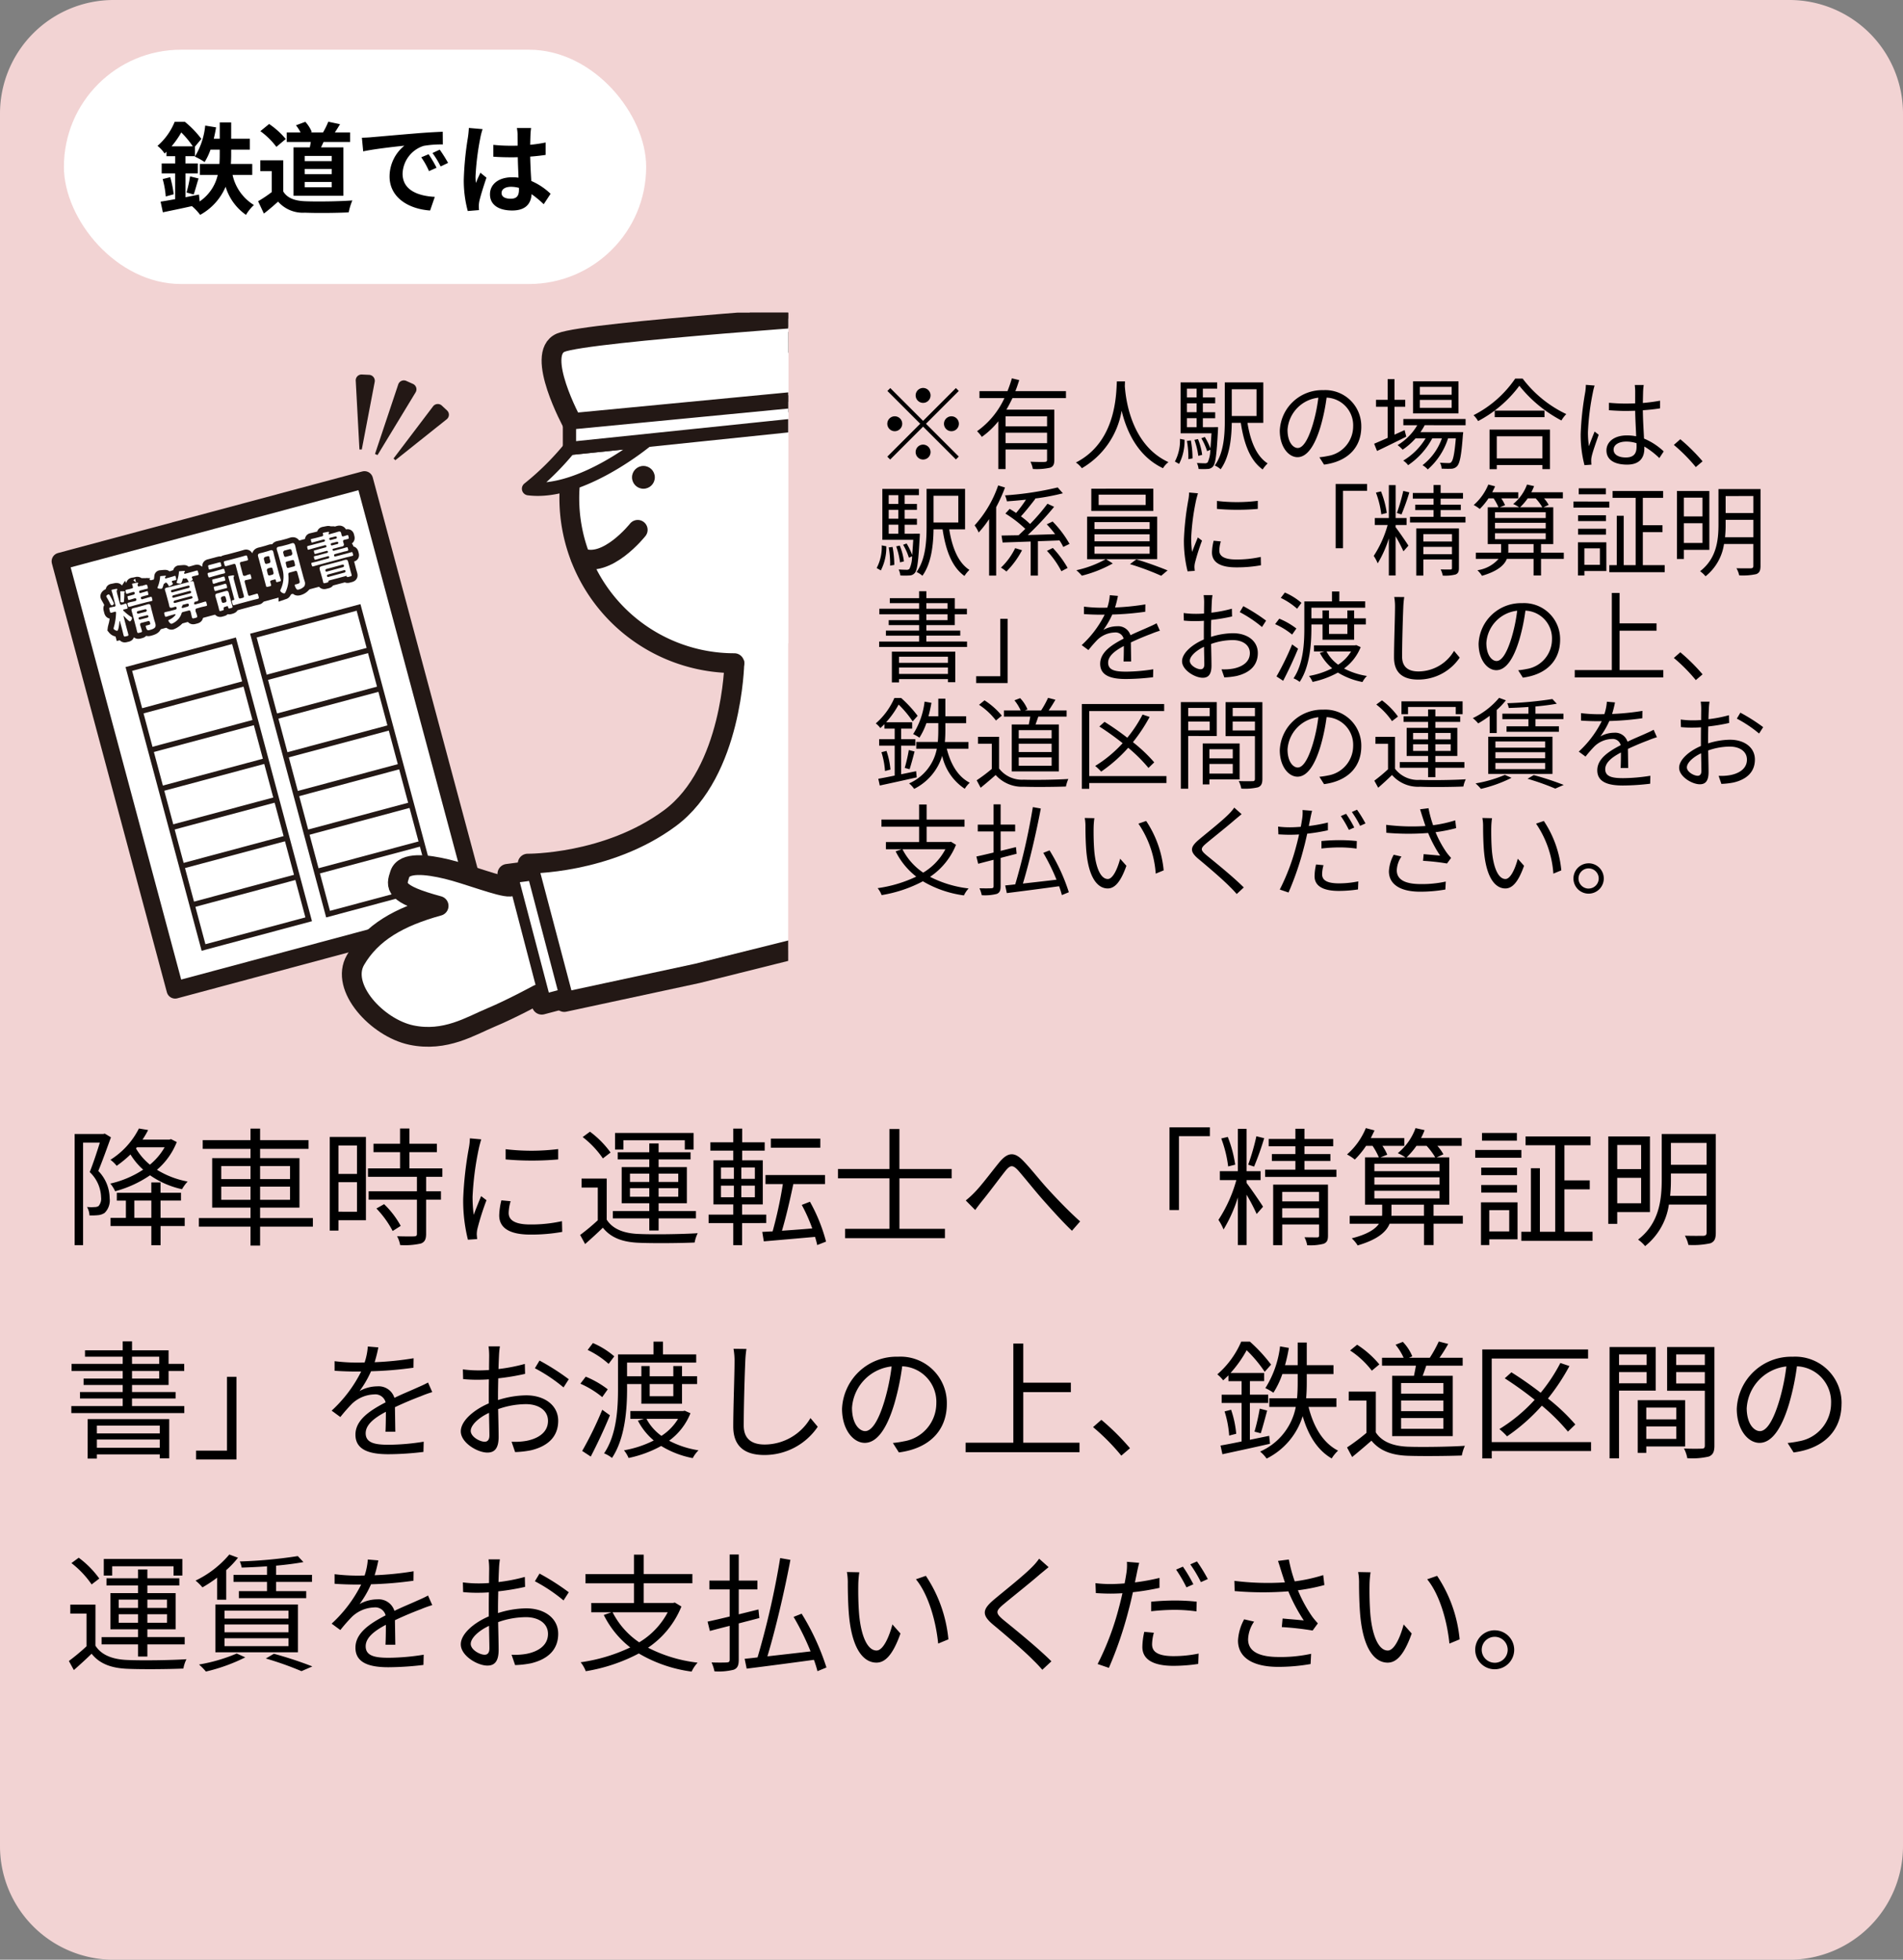
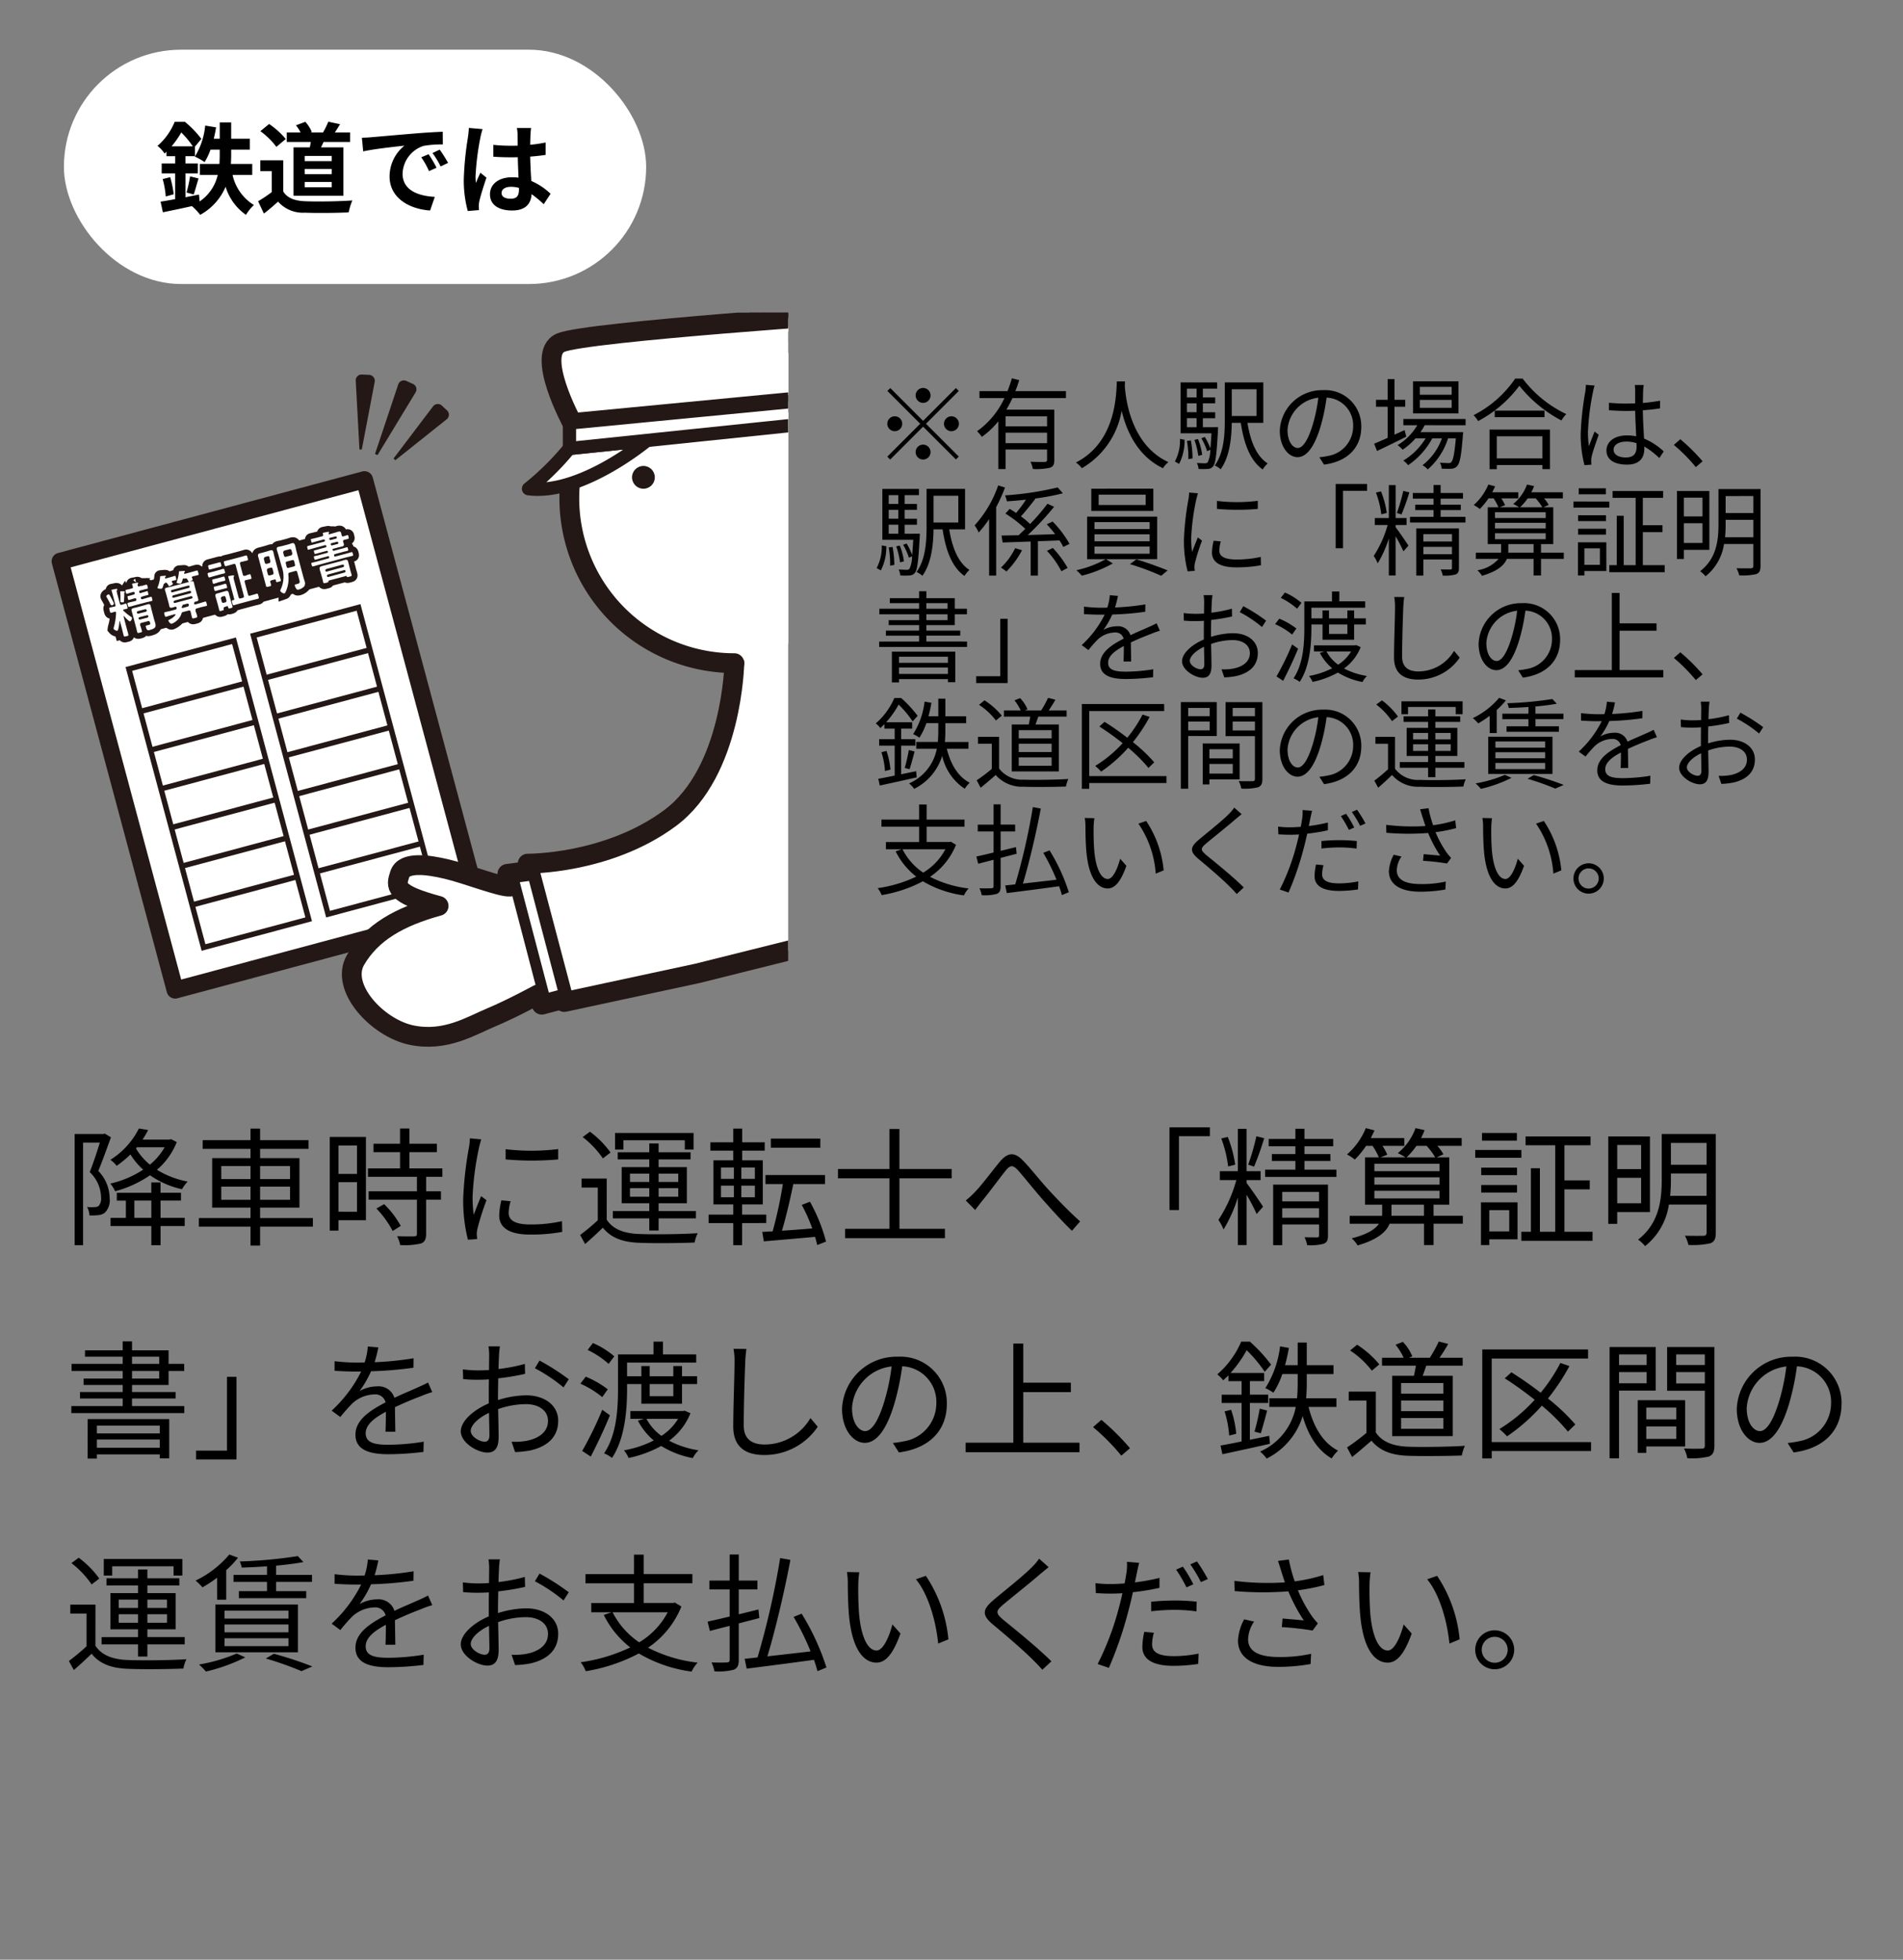
<svg xmlns="http://www.w3.org/2000/svg" width="268" height="276" viewBox="0 0 268 276">
  <rect x="0" y="0" width="268" height="276" fill="#808080" stroke="none" />
  <defs>
    <clipPath id="clip-path">
      <rect id="長方形_27973" data-name="長方形 27973" width="63.357" height="103.941" transform="translate(40.372)" fill="none" />
    </clipPath>
  </defs>
  <g id="グループ_69356" data-name="グループ 69356" transform="translate(-852 -1212)">
-     <path id="パス_157682" data-name="パス 157682" d="M16,0H252a16,16,0,0,1,16,16V260a16,16,0,0,1-16,16H16A16,16,0,0,1,0,260V16A16,16,0,0,1,16,0Z" transform="translate(852 1212)" fill="#f2d3d3" />
    <path id="パス_157603" data-name="パス 157603" d="M5.76,6.654l-.216.054H1.512v15.66H2.7V7.932H5.058c-.378,1.224-.9,2.826-1.422,4.14a5.076,5.076,0,0,1,1.6,3.564,1.587,1.587,0,0,1-.36,1.224A1.09,1.09,0,0,1,4.3,17a5.185,5.185,0,0,1-1.044-.018A2.71,2.71,0,0,1,3.6,18.174a8.731,8.731,0,0,0,1.206-.036,1.937,1.937,0,0,0,.936-.324,2.461,2.461,0,0,0,.7-2.052,5.566,5.566,0,0,0-1.6-3.852c.594-1.422,1.242-3.258,1.782-4.734ZM10.278,8.58h3.906a8.976,8.976,0,0,1-2.07,2.448,8.4,8.4,0,0,1-1.962-2.286Zm4.806-1.152L14.85,7.5H11.07a13.157,13.157,0,0,0,.792-1.35l-1.3-.216a11.091,11.091,0,0,1-4.014,4.41,4.359,4.359,0,0,1,.882.846,15.89,15.89,0,0,0,1.944-1.6A9.647,9.647,0,0,0,11.16,11.73a14.023,14.023,0,0,1-4.626,1.962,4.949,4.949,0,0,1,.684,1.08,16.018,16.018,0,0,0,4.914-2.25,12.449,12.449,0,0,0,4.5,1.962,5.959,5.959,0,0,1,.792-1.08,12.563,12.563,0,0,1-4.32-1.656,9.908,9.908,0,0,0,2.79-3.906ZM9.918,18.516v-2.43h2.394v2.43Zm3.69-2.43h2.88v-1.1h-2.88V13.53h-1.3v1.458H7.452v1.1H8.73v2.43H6.57v1.152h5.742v2.7h1.3v-2.7h3.4V18.516h-3.4Zm8.55-.108V14.124H26.28v1.854Zm0-4.752H26.28v1.836H22.158Zm9.684,0v1.836H27.63V11.226Zm0,4.752H27.63V14.124h4.212Zm3.222,2.574H27.63V17.076h5.544V10.11H27.63V8.8h6.822V7.572H27.63V5.952H26.28v1.62H19.548V8.8H26.28V10.11h-5.4v6.966h5.4v1.476H19.008v1.206H26.28v2.664h1.35V19.758h7.434Zm6.21-10.224v4h-2.61v-4Zm-2.61,9.324V13.494h2.61v4.158Zm3.87-10.53H37.44V20.316h1.224V18.858h3.87ZM44.01,17.2A13.884,13.884,0,0,1,46.3,20.37l1.134-.72a12.726,12.726,0,0,0-2.34-3.06ZM53.3,12.738V11.55H48.654V9.264h3.87V8.076h-3.87V5.934H47.34V8.076H43.6V9.264H47.34V11.55H42.822v1.188h6.894v2.034h-6.8V15.96h6.8v4.806c0,.27-.09.342-.4.36-.288.018-1.278.018-2.394-.018a4.087,4.087,0,0,1,.432,1.242,10.3,10.3,0,0,0,2.916-.216c.54-.2.738-.594.738-1.35V15.96H53.1V14.772H51.012V12.738Zm8.91-3.888v1.44a42.31,42.31,0,0,0,7.4,0V8.832A30.8,30.8,0,0,1,62.208,8.85Zm.7,7.326-1.3-.126a9.674,9.674,0,0,0-.306,2.124c0,1.692,1.35,2.7,4.374,2.7a24.393,24.393,0,0,0,4.5-.378l-.036-1.512a19.857,19.857,0,0,1-4.464.468c-2.448,0-3.042-.792-3.042-1.62A6.286,6.286,0,0,1,62.91,16.176ZM58.77,7.464l-1.6-.144A7.877,7.877,0,0,1,57.042,8.6a50.63,50.63,0,0,0-.81,7.218,22.664,22.664,0,0,0,.666,5.778l1.3-.09c-.018-.18-.036-.432-.054-.63a3.474,3.474,0,0,1,.09-.81,36.736,36.736,0,0,1,1.278-4.032l-.756-.576c-.306.738-.738,1.818-1.044,2.628a19.741,19.741,0,0,1-.162-2.52,41.8,41.8,0,0,1,.9-6.894C58.518,8.346,58.68,7.77,58.77,7.464ZM78.8,7.59h8.64V8.9h1.242V6.564H77.616V8.9H78.8Zm.918,7.956V14.34H82.44v1.206Zm0-3.258H82.44v1.17H79.722Zm6.8,0v1.17H83.754v-1.17Zm0,3.258H83.754V14.34h2.772ZM82.44,20.3h1.314v-1.71H89.01V17.562H83.754v-1.1h3.978V11.37H83.754V10.29h4.5V9.282h-4.5V8.04H82.44V9.282H77.994V10.29H82.44v1.08H78.552v5.094H82.44v1.1H77.31v1.026h5.13ZM76.986,9.318a13.457,13.457,0,0,0-2.9-2.934l-1.026.756a13.3,13.3,0,0,1,2.844,3.006Zm-.54,3.672H72.9v1.26h2.286v4.608a29.627,29.627,0,0,1-2.484,2.07l.7,1.278c.882-.774,1.71-1.53,2.5-2.3,1.116,1.4,2.736,2.034,5.094,2.124,2.016.09,5.814.054,7.83-.036a4.9,4.9,0,0,1,.432-1.314c-2.16.144-6.3.2-8.28.108-2.106-.072-3.69-.684-4.536-2.016Zm30.078-5.634H99.558V8.634h6.966ZM92.538,13.98h1.818v1.638H92.538Zm0-2.556h1.818v1.6H92.538Zm4.77,1.6H95.4v-1.6h1.908Zm0,2.592H95.4V13.98h1.908Zm1.6,3.636V18.066h-3.4v-1.44h2.916v-6.21h-2.9V9.048h3.168V7.878H95.526V5.952h-1.26V7.878H91.044v1.17h3.222v1.368h-2.79v6.21h2.79v1.44H90.792v1.188h3.474v3.114h1.242V19.254Zm8.424,2.61a23.845,23.845,0,0,0-2.268-5.616l-1.152.45a22.869,22.869,0,0,1,1.476,3.312c-1.476.126-2.952.234-4.266.324.558-1.854,1.152-4.41,1.6-6.57h4.464V12.486H98.8v1.278h2.448a59.94,59.94,0,0,1-1.44,6.66c-.54.018-1.026.054-1.458.072l.216,1.332c1.926-.162,4.626-.4,7.218-.63.126.414.234.81.306,1.152Zm17.694-8.91V11.64h-7.362V6.006h-1.4V11.64h-7.254v1.314h7.254v7.11h-6.246v1.314h14.058V20.064h-6.408v-7.11Zm1.98,3.114,1.332,1.35c.27-.378.684-.918,1.062-1.386.918-1.116,2.376-3.1,3.222-4.158.63-.756.972-.882,1.746-.054.828.936,2.2,2.664,3.366,4,1.242,1.4,2.88,3.24,4.23,4.518l1.152-1.314c-1.62-1.44-3.4-3.312-4.5-4.518-1.152-1.242-2.52-3.024-3.618-4.122-1.188-1.206-2.106-1.026-3.168.2-1.062,1.278-2.574,3.33-3.528,4.3A12.573,12.573,0,0,1,127.008,16.068ZM155.7,5.772V17.418h1.332V7.014h4.356V5.772Zm9.252,5.256a17.114,17.114,0,0,0-1.044-3.906l-.918.216a16.985,16.985,0,0,1,.972,3.942Zm1.6,2.178h1.98v-1.26h-1.98V5.988H165.33v5.958h-2.538v1.26h2.322a19.9,19.9,0,0,1-2.52,5.6,7.463,7.463,0,0,1,.72,1.35,20.186,20.186,0,0,0,2.016-4.518V22.35h1.224V15.258a27.549,27.549,0,0,1,1.422,2.718l.9-1.026c-.342-.558-1.836-2.736-2.322-3.348Zm1.062-1.908a40.269,40.269,0,0,0,1.422-4l-1.1-.27a32.363,32.363,0,0,1-1.152,4Zm3.96,7.2V17.166h5.184V18.5Zm5.184-3.636v1.332h-5.184V14.862Zm1.26-1.026H170.3v8.532h1.278V19.452h5.184V21c0,.2-.054.27-.288.27-.216,0-.954,0-1.764-.018a3.722,3.722,0,0,1,.378,1.116,7.453,7.453,0,0,0,2.322-.2c.486-.2.612-.522.612-1.17Zm-3.312-2.106V10.506h3.654V9.534h-3.654v-1.1h4.05V7.41h-4.05V5.97H173.43V7.41h-3.762V8.436h3.762v1.1h-3.312v.972h3.312V11.73h-4.266v1.026h10.044V11.73Zm12.24,6.5a2.658,2.658,0,0,0,.018-.378V16.662h4.572v1.566ZM184.554,14.7h9.18v1.08h-9.18Zm0-1.89h9.18v1.026h-9.18Zm0-1.908h9.18v1.044h-9.18Zm7.362-2.52A9.372,9.372,0,0,1,193.122,10H189.09a10.5,10.5,0,0,0,1.386-1.62Zm5.094,9.846h-4.122V16.662H195.1V10H193.32l.954-.432a6.136,6.136,0,0,0-.846-1.188h3.42v-1.1h-5.724a8.838,8.838,0,0,0,.5-1.116L190.35,5.88a8.137,8.137,0,0,1-2.5,3.528,6.432,6.432,0,0,1,1.08.594H185.4l.972-.378a6.776,6.776,0,0,0-.684-1.242h3.078v-1.1H184.05c.18-.36.36-.72.522-1.08l-1.224-.324A9.855,9.855,0,0,1,180.7,9.588a6.8,6.8,0,0,1,1.1.72,12.57,12.57,0,0,0,1.584-1.926h.918a9.835,9.835,0,0,1,.882,1.62H183.24v6.66h2.412v1.17a3.05,3.05,0,0,1-.018.4H181.08v1.116H185.2c-.5.738-1.6,1.494-3.834,2.052A4.838,4.838,0,0,1,182.2,22.4c2.88-.846,4.05-1.944,4.5-3.06h4.842V22.35h1.35V19.344h4.122Zm7.614-11.664H199.71v1.08h4.914Zm.63,2.394h-6.5v1.1h6.5Zm-.612,2.484H199.6V12.5h5.04Zm-5.04,3.51h5.04V13.89H199.6Zm3.942,2.484v2.988h-2.808V17.436Zm1.17-1.1h-5.148V22.35h1.17v-.81h3.978Zm6.606,4.14V14.5h3.564v-1.26H211.32V8.292h3.672V7.05h-9.144V8.292h4.176V20.478h-2.16V11.532H206.6v8.946h-1.35v1.278H215.28V20.478Zm10.8-12.222v3.4h-3.366v-3.4Zm-3.366,8.208V12.882h3.366v3.582Zm4.608,1.242V7.05h-5.868V19.362h1.26V17.706Zm2.844-2.286a21.126,21.126,0,0,0,.108-2.34v-.81h5.022v3.15Zm5.13-7.452v3.078h-5.022V7.968Zm1.3-1.26h-7.614V13.08c0,2.79-.306,6.174-3.33,8.5a5.261,5.261,0,0,1,.99.918,9.178,9.178,0,0,0,3.348-5.85h5.31V20.6c0,.324-.126.432-.468.45-.288,0-1.422.018-2.592-.018a4.6,4.6,0,0,1,.5,1.3,11.376,11.376,0,0,0,3.1-.234c.576-.234.756-.648.756-1.494ZM13.5,47.778v1.1H4.644v-1.1ZM4.644,50.892V49.74H13.5v1.152Zm-1.3,1.53h1.3v-.594H13.5v.558h1.332V46.86H3.348Zm6.246-12.33h3.834v1.062H9.594Zm0-2.016h3.834v1.008H9.594Zm0,6.948V43.962h6.138v-.918H9.594v-.99h5.148V40.092h2.2V39.084h-2.2V37.176H9.594v-1.26H8.28v1.26H2.97v.9H8.28v1.008H1.08v1.008h7.2v1.062H2.772v.9H8.28v.99H2.268v.918H8.28v1.062H1.044v.99H16.956v-.99ZM24.3,52.548V40.9H22.968v10.4H18.612v1.242ZM44.28,36.762,42.8,36.636a9.221,9.221,0,0,1-.45,2.25c-.4.018-.81.018-1.188.018a26.345,26.345,0,0,1-3.042-.2v1.35c.99.072,2.178.108,2.952.108h.792a18.988,18.988,0,0,1-4.158,5.508l1.224.9A23.78,23.78,0,0,1,40.572,44.7a4.739,4.739,0,0,1,3.1-1.314A1.5,1.5,0,0,1,45.306,44.5c-2.106,1.1-4.248,2.43-4.248,4.554,0,2.2,2.07,2.754,4.644,2.754a42.285,42.285,0,0,0,4.932-.324l.036-1.44a32.052,32.052,0,0,1-4.914.432c-1.854,0-3.258-.216-3.258-1.62,0-1.188,1.17-2.142,2.844-3.024,0,.954-.018,2.124-.054,2.808h1.386c-.018-.882-.036-2.412-.054-3.456,1.368-.648,2.646-1.17,3.654-1.548a15.673,15.673,0,0,1,1.6-.576l-.594-1.35c-.5.27-.936.468-1.476.7-.936.432-2.034.864-3.258,1.458a2.324,2.324,0,0,0-2.412-1.62,5.154,5.154,0,0,0-2.5.666,14.291,14.291,0,0,0,1.62-2.79,52.066,52.066,0,0,0,5.976-.5l.018-1.332a44.268,44.268,0,0,1-5.49.558A18.375,18.375,0,0,0,44.28,36.762ZM61.4,36.618H59.8a9.492,9.492,0,0,1,.09,1.278c0,.324-.018,1.116-.018,2.052-.5.036-.972.054-1.386.054a16.656,16.656,0,0,1-2.3-.144l.036,1.368a19.772,19.772,0,0,0,2.3.09c.378,0,.828-.018,1.332-.054-.018.792-.018,1.638-.018,2.358v1.026c-2.07.882-3.942,2.448-3.942,3.942,0,1.6,2.34,2.988,3.744,2.988.972,0,1.584-.54,1.584-2.214,0-.774-.036-2.376-.072-3.906a11.791,11.791,0,0,1,3.924-.7c1.71,0,3.1.828,3.1,2.358,0,1.656-1.44,2.5-3.024,2.808a9.205,9.205,0,0,1-2.106.126l.5,1.458a13.65,13.65,0,0,0,2.232-.252c2.466-.594,3.834-1.98,3.834-4.158,0-2.16-1.89-3.582-4.518-3.582a13.613,13.613,0,0,0-3.96.666v-.63c0-.72.018-1.584.036-2.43a33.045,33.045,0,0,0,3.78-.63l-.036-1.4a24.208,24.208,0,0,1-3.708.72c.018-.81.054-1.512.072-1.944A11.549,11.549,0,0,1,61.4,36.618Zm5.58,2L66.33,39.7a22.833,22.833,0,0,1,4.032,2.7l.738-1.152A32.718,32.718,0,0,0,66.978,38.616Zm-9.684,9.9c0-.81,1.1-1.854,2.574-2.538.018,1.314.054,2.538.054,3.186,0,.594-.252.882-.666.882C58.554,50.046,57.294,49.344,57.294,48.516ZM77.508,38.022A11.453,11.453,0,0,0,74.5,36.15l-.738.972a12.537,12.537,0,0,1,2.952,1.962Zm-.918,4.644a13.48,13.48,0,0,0-3.1-1.782l-.756.99a13.124,13.124,0,0,1,3.078,1.89Zm-.774,2.88a50.073,50.073,0,0,1-2.826,5.8l1.206.792c.882-1.692,1.926-3.906,2.7-5.814Zm10.008-3.618v1.71h-3.33v-1.71Zm-6.516,0h2.016V44.7h5.724V41.928h2.124v-1.1H87.048V39.39H85.824v1.44h-3.33V39.39h-1.17v1.44H79.308V38.9h9.738V37.752h-4.68v-1.8H83.034v1.8h-5v4.824c0,2.7-.162,6.462-1.962,9.108a4.534,4.534,0,0,1,1.116.648c1.854-2.772,2.124-6.876,2.124-9.756Zm7.182,4.9a7.419,7.419,0,0,1-2.34,2.394,7.017,7.017,0,0,1-2.106-2.394Zm.936-1.152-.234.054H79.776v1.1h1.908l-.846.252a9.1,9.1,0,0,0,2.232,2.79,14.924,14.924,0,0,1-4.194,1.386,4.415,4.415,0,0,1,.648,1.08,16.494,16.494,0,0,0,4.59-1.692,13.241,13.241,0,0,0,4.446,1.71,4.448,4.448,0,0,1,.81-1.1,13.174,13.174,0,0,1-4.14-1.35,8.839,8.839,0,0,0,3.006-3.87Zm8.694-8.694L94.3,36.96a9.5,9.5,0,0,1,.144,1.836c0,1.89-.18,6.444-.18,9.108,0,2.934,1.782,4.014,4.374,4.014a9.047,9.047,0,0,0,7.524-3.978l-1.026-1.224a7.5,7.5,0,0,1-6.444,3.726c-1.71,0-2.952-.7-2.952-2.682,0-2.682.126-6.93.216-8.964A15.5,15.5,0,0,1,96.12,36.978ZM124.344,44.7a6.522,6.522,0,0,0-6.894-6.624,7.672,7.672,0,0,0-7.866,7.326c0,2.97,1.6,4.806,3.2,4.806,1.674,0,3.1-1.89,4.194-5.6a35.408,35.408,0,0,0,1.08-5.184,5.013,5.013,0,0,1,4.806,5.22,5.436,5.436,0,0,1-4.572,5.346,13.6,13.6,0,0,1-1.548.234l.846,1.332C121.86,51,124.344,48.48,124.344,44.7Zm-13.356.576a6.279,6.279,0,0,1,5.58-5.832,29.409,29.409,0,0,1-1.008,4.86c-.918,3.042-1.872,4.248-2.718,4.248C112.032,48.552,110.988,47.544,110.988,45.276Zm24.12,4.914V43.062h6.7V41.73h-6.7V36.222h-1.4V50.19H126.99v1.332h16.038V50.19Zm13.806,1.818,1.224-1.044a33.786,33.786,0,0,0-4.032-4l-1.17,1.026A29.989,29.989,0,0,1,148.914,52.008Zm20.826-2.79c-.9.18-1.836.378-2.718.558V44.592H169.6v-1.17h-2.574V41.514h2V40.362H164.3a16.83,16.83,0,0,0,2.268-3.2A18.891,18.891,0,0,1,169.11,40.2l.9-1.008a21.99,21.99,0,0,0-2.988-3.24H165.8a12.711,12.711,0,0,1-3.366,4.608,4.627,4.627,0,0,1,.828.846c.252-.234.5-.468.738-.7v.81h1.854v1.908h-2.808v1.17h2.808V50.01c-1.116.234-2.142.432-2.97.576l.27,1.224c1.854-.4,4.338-.936,6.7-1.476Zm-6.282-3.438a14.633,14.633,0,0,1,.648,3.4l.99-.252a14.108,14.108,0,0,0-.72-3.384Zm5.094,3.078c.27-.828.612-2.106.9-3.2l-1.044-.27a29.4,29.4,0,0,1-.738,3.24Zm10.656-3.708V43.926h-4.266c.072-.792.09-1.548.09-2.286V40.524h3.762v-1.26h-3.762V36.078h-1.278v3.186h-1.782c.216-.774.4-1.6.54-2.43l-1.242-.216A14.124,14.124,0,0,1,169.2,42.5a6.9,6.9,0,0,1,1.134.648,12.306,12.306,0,0,0,1.26-2.628h2.16V41.64c0,.72-.018,1.494-.09,2.286h-3.906V45.15h3.726a8.637,8.637,0,0,1-5.022,6.282,5.168,5.168,0,0,1,.918.99,9.97,9.97,0,0,0,5.076-5.976c.774,2.682,2.07,4.788,4.086,5.958a5.329,5.329,0,0,1,.9-1.1c-2.124-1.08-3.456-3.348-4.158-6.156Zm15.066-1.872h-5.958V41.784h5.958Zm0,2.466h-5.958V44.25h5.958Zm0,2.484h-5.958V46.716h5.958Zm-7.218-7.47v8.5h8.532v-8.5h-4.23c.162-.432.342-.936.5-1.422h5.13V38.22h-3.258c.4-.558.846-1.278,1.224-1.944l-1.332-.342a18.026,18.026,0,0,1-1.26,2.286h-2.934l.468-.2a6.485,6.485,0,0,0-1.332-2.034l-1.026.4a8.468,8.468,0,0,1,1.134,1.836h-3.042v1.116h4.77c-.072.468-.18.972-.27,1.422Zm-1.8-1.6a13.7,13.7,0,0,0-3.132-2.772l-.99.81a12.419,12.419,0,0,1,3.06,2.844Zm-.5,3.834h-3.816v1.26h2.5V48.8a30.057,30.057,0,0,1-2.736,2.052l.72,1.35c.954-.774,1.854-1.548,2.718-2.3,1.152,1.386,2.754,2.034,5.094,2.124,1.98.072,5.67.036,7.632-.036a6.091,6.091,0,0,1,.432-1.368c-2.106.144-6.1.2-8.064.126-2.07-.09-3.636-.7-4.482-2.016Zm30.312,7.11H201.078V38.328H214.65V37.05h-14.9V52.4h1.332V51.36h13.986Zm-2.214-2.484A27.442,27.442,0,0,0,209,43.962a30.011,30.011,0,0,0,3.024-4.572l-1.278-.432a23.492,23.492,0,0,1-2.772,4.194c-1.35-1.044-2.79-2.052-4.122-2.88l-.936.846a51.094,51.094,0,0,1,4.212,3.024,22.758,22.758,0,0,1-4.968,4.122,9.866,9.866,0,0,1,1.08,1.026,26.6,26.6,0,0,0,4.9-4.32,28.077,28.077,0,0,1,3.672,3.654Zm10.044-9.864v1.494h-3.888V37.752Zm-3.888,4.068V40.236h3.888V41.82Zm5.166,1.026V36.708h-6.5V52.386h1.332v-9.54Zm2.9,2.394V46.9h-4.23V45.24Zm-4.23,4.41V47.9h4.23V49.65Zm5.472,1.062V44.2h-6.678v7.416h1.206v-.9Zm-1.26-8.874v-1.6h4.032v1.6Zm4.032-4.086v1.494h-4.032V37.752Zm1.35-1.044h-6.66v6.156h5.31v7.722c0,.324-.108.432-.414.432-.324.018-1.422.036-2.52-.018a4.93,4.93,0,0,1,.468,1.368,10.245,10.245,0,0,0,3.024-.234c.594-.234.792-.684.792-1.53Zm17.91,7.992a6.522,6.522,0,0,0-6.894-6.624,7.672,7.672,0,0,0-7.866,7.326c0,2.97,1.6,4.806,3.2,4.806,1.674,0,3.1-1.89,4.194-5.6a35.408,35.408,0,0,0,1.08-5.184,5.013,5.013,0,0,1,4.806,5.22,5.436,5.436,0,0,1-4.572,5.346,13.6,13.6,0,0,1-1.548.234l.846,1.332C247.86,51,250.344,48.48,250.344,44.7Zm-13.356.576a6.279,6.279,0,0,1,5.58-5.832,29.41,29.41,0,0,1-1.008,4.86c-.918,3.042-1.872,4.248-2.718,4.248C238.032,48.552,236.988,47.544,236.988,45.276ZM6.8,67.59h8.64V68.9h1.242v-2.34H5.616V68.9H6.8Zm.918,7.956V74.34H10.44v1.206Zm0-3.258H10.44v1.17H7.722Zm6.8,0v1.17H11.754v-1.17Zm0,3.258H11.754V74.34h2.772ZM10.44,80.3h1.314v-1.71H17.01V77.562H11.754v-1.1h3.978V71.37H11.754V70.29h4.5V69.282h-4.5V68.04H10.44v1.242H5.994V70.29H10.44v1.08H6.552v5.094H10.44v1.1H5.31v1.026h5.13ZM4.986,69.318a13.457,13.457,0,0,0-2.9-2.934l-1.026.756a13.3,13.3,0,0,1,2.844,3.006Zm-.54,3.672H.9v1.26H3.186v4.608A29.628,29.628,0,0,1,.7,80.928l.7,1.278c.882-.774,1.71-1.53,2.5-2.3,1.116,1.4,2.736,2.034,5.094,2.124,2.016.09,5.814.054,7.83-.036a4.9,4.9,0,0,1,.432-1.314c-2.16.144-6.3.2-8.28.108-2.106-.072-3.69-.684-4.536-2.016ZM28.6,68.8H23.886v.99H28.6v1.3h-3.96v.99h9.486v-.99H29.88v-1.3h5.058V68.8H29.88V67.5c1.44-.126,2.79-.306,3.852-.5l-.792-.846a65.854,65.854,0,0,1-8.172.756,3.7,3.7,0,0,1,.27.864c1.134-.036,2.358-.09,3.564-.18Zm-5.976,8.928h9V78.84h-9Zm0-1.944h9v1.1h-9Zm0-1.944h9v1.116h-9ZM21.33,79.7H32.958V72.972H21.33Zm.252-7.4H22.86V68.13a12.558,12.558,0,0,0,1.656-1.746l-1.224-.45a14.264,14.264,0,0,1-4.752,3.672,6.981,6.981,0,0,1,.972.954,18.626,18.626,0,0,0,2.07-1.368Zm2.754,7.578a23.561,23.561,0,0,1-5.31,1.548,8.36,8.36,0,0,1,.972.99,24.945,24.945,0,0,0,5.544-2Zm4.1.7a45.759,45.759,0,0,1,5.022,1.782l1.53-.666a53.246,53.246,0,0,0-5.418-1.782ZM44.28,66.762,42.8,66.636a9.221,9.221,0,0,1-.45,2.25c-.4.018-.81.018-1.188.018a26.345,26.345,0,0,1-3.042-.2v1.35c.99.072,2.178.108,2.952.108h.792a18.988,18.988,0,0,1-4.158,5.508l1.224.9A23.78,23.78,0,0,1,40.572,74.7a4.739,4.739,0,0,1,3.1-1.314A1.5,1.5,0,0,1,45.306,74.5c-2.106,1.1-4.248,2.43-4.248,4.554,0,2.2,2.07,2.754,4.644,2.754a42.285,42.285,0,0,0,4.932-.324l.036-1.44a32.052,32.052,0,0,1-4.914.432c-1.854,0-3.258-.216-3.258-1.62,0-1.188,1.17-2.142,2.844-3.024,0,.954-.018,2.124-.054,2.808h1.386c-.018-.882-.036-2.412-.054-3.456,1.368-.648,2.646-1.17,3.654-1.548a15.675,15.675,0,0,1,1.6-.576l-.594-1.35c-.5.27-.936.468-1.476.7-.936.432-2.034.864-3.258,1.458a2.324,2.324,0,0,0-2.412-1.62,5.154,5.154,0,0,0-2.5.666,14.291,14.291,0,0,0,1.62-2.79,52.065,52.065,0,0,0,5.976-.5l.018-1.332a44.268,44.268,0,0,1-5.49.558A18.375,18.375,0,0,0,44.28,66.762ZM61.4,66.618H59.8a9.492,9.492,0,0,1,.09,1.278c0,.324-.018,1.116-.018,2.052-.5.036-.972.054-1.386.054a16.656,16.656,0,0,1-2.3-.144l.036,1.368a19.772,19.772,0,0,0,2.3.09c.378,0,.828-.018,1.332-.054-.018.792-.018,1.638-.018,2.358v1.026c-2.07.882-3.942,2.448-3.942,3.942,0,1.6,2.34,2.988,3.744,2.988.972,0,1.584-.54,1.584-2.214,0-.774-.036-2.376-.072-3.906a11.791,11.791,0,0,1,3.924-.7c1.71,0,3.1.828,3.1,2.358,0,1.656-1.44,2.5-3.024,2.808a9.2,9.2,0,0,1-2.106.126l.5,1.458a13.649,13.649,0,0,0,2.232-.252c2.466-.594,3.834-1.98,3.834-4.158,0-2.16-1.89-3.582-4.518-3.582a13.613,13.613,0,0,0-3.96.666v-.63c0-.72.018-1.584.036-2.43a33.044,33.044,0,0,0,3.78-.63l-.036-1.4a24.208,24.208,0,0,1-3.708.72c.018-.81.054-1.512.072-1.944A11.549,11.549,0,0,1,61.4,66.618Zm5.58,2L66.33,69.7a22.833,22.833,0,0,1,4.032,2.7l.738-1.152A32.718,32.718,0,0,0,66.978,68.616Zm-9.684,9.9c0-.81,1.1-1.854,2.574-2.538.018,1.314.054,2.538.054,3.186,0,.594-.252.882-.666.882C58.554,80.046,57.294,79.344,57.294,78.516ZM85.032,74.07a10.793,10.793,0,0,1-4.014,4.23,11.262,11.262,0,0,1-3.744-4.23ZM86.04,72.7l-.252.054h-4.14V69.984h6.858v-1.3H81.648V65.952H80.28v2.736H73.458v1.3H80.28v2.772H74.268V74.07h2.844l-1.08.378a13.21,13.21,0,0,0,3.726,4.572,23.964,23.964,0,0,1-6.984,2.088,4.652,4.652,0,0,1,.72,1.26,24.368,24.368,0,0,0,7.47-2.5A19.707,19.707,0,0,0,88.4,82.422a4.989,4.989,0,0,1,.846-1.26,20.3,20.3,0,0,1-6.984-2.106,12.72,12.72,0,0,0,4.7-5.8Zm11.772.972-2.772.684v-3.51h2.628V69.606H95.04V65.934H93.762v3.672H90.9v1.242h2.862v3.816c-1.188.288-2.268.54-3.114.72l.324,1.314c.828-.216,1.782-.468,2.79-.72V80.73c0,.306-.108.378-.378.4s-1.206.036-2.178,0a5.732,5.732,0,0,1,.414,1.26,8.706,8.706,0,0,0,2.718-.234c.522-.216.7-.594.7-1.422V75.636c.954-.252,1.944-.5,2.9-.756Zm9.576,8.172a33.805,33.805,0,0,0-3.492-7.578l-1.134.45a36.886,36.886,0,0,1,2.394,4.86c-2.106.252-4.23.486-6.084.7,1.152-3.816,2.43-9.27,3.24-13.59l-1.44-.252a116.345,116.345,0,0,1-3.186,13.986c-.666.09-1.278.144-1.818.2l.288,1.386c2.466-.306,6.066-.774,9.468-1.242.216.576.378,1.134.5,1.6Zm4.626-13.41-1.746-.036a8.119,8.119,0,0,1,.126,1.6c0,1.044.036,3.24.2,4.806.486,4.662,2.124,6.354,3.834,6.354,1.206,0,2.3-1.044,3.384-4.1l-1.134-1.278c-.468,1.8-1.314,3.672-2.232,3.672-1.278,0-2.16-2-2.448-5-.126-1.494-.144-3.132-.126-4.266A13.705,13.705,0,0,1,112.014,68.436Zm9.378.5-1.4.486c1.728,2.106,2.808,5.8,3.132,9.054l1.44-.594A19.344,19.344,0,0,0,121.392,68.94Zm17.28-1.224-1.332-1.188a8.523,8.523,0,0,1-1.026,1.206c-1.224,1.242-3.96,3.4-5.31,4.536-1.62,1.368-1.836,2.142-.126,3.564,1.674,1.386,4.41,3.726,5.67,5.022.45.432.864.882,1.242,1.314l1.278-1.188c-1.908-1.908-5.094-4.482-6.732-5.814-1.152-.972-1.134-1.26-.054-2.178,1.332-1.116,3.924-3.168,5.148-4.248C137.736,68.49,138.294,68.022,138.672,67.716ZM153.5,76.95l-1.35-.126a10.1,10.1,0,0,0-.27,2.124c0,1.782,1.548,2.664,4.392,2.664a23.71,23.71,0,0,0,3.474-.27l.054-1.458a17.326,17.326,0,0,1-3.51.36c-2.574,0-3.042-.828-3.042-1.674A6.364,6.364,0,0,1,153.5,76.95Zm-2.07-9.846-1.728-.144a7.062,7.062,0,0,1-.054,1.476c-.054.36-.144.936-.27,1.566-.7.054-1.35.09-1.944.09a16.307,16.307,0,0,1-2.16-.126l.054,1.4c.648.036,1.3.072,2.088.072.5,0,1.062-.018,1.656-.054-.144.648-.306,1.332-.468,1.926a39.25,39.25,0,0,1-3.024,8.046l1.584.54a54.47,54.47,0,0,0,2.808-8.244c.216-.792.4-1.62.576-2.412a34.566,34.566,0,0,0,3.744-.612v-1.4a30.078,30.078,0,0,1-3.456.63c.09-.486.2-.936.27-1.332C151.182,68.166,151.326,67.482,151.434,67.1Zm1.692,5.472v1.35a29.583,29.583,0,0,1,3.348-.2,22.759,22.759,0,0,1,3.024.216l.036-1.368a28.813,28.813,0,0,0-3.114-.162C155.268,72.414,154.08,72.486,153.126,72.576Zm4.464-4.932-.954.414a20.571,20.571,0,0,1,1.458,2.5l.972-.432A20.073,20.073,0,0,0,157.59,67.644Zm1.98-.738-.936.414a19.141,19.141,0,0,1,1.494,2.5l.972-.432A23.156,23.156,0,0,0,159.57,66.906Zm11.862,1.332c.126.414.306.954.522,1.62a37.611,37.611,0,0,1-7.11-.216l.036,1.44a46.247,46.247,0,0,0,7.56.036,24.045,24.045,0,0,0,2.178,4.1c-.648-.072-1.98-.18-2.988-.27l-.108,1.206a40.686,40.686,0,0,1,4.338.486l.738-1.008c-.27-.306-.54-.612-.792-.954a19.152,19.152,0,0,1-2.016-3.708,26.762,26.762,0,0,0,3.726-.738l-.162-1.4a23.119,23.119,0,0,1-4.014.882,21.508,21.508,0,0,1-.828-3.078l-1.53.2C171.144,67.3,171.306,67.86,171.432,68.238Zm-3.816,7.146-1.4-.324a7.018,7.018,0,0,0-.864,2.988c0,2.448,2.16,3.69,5.58,3.708a26.142,26.142,0,0,0,4.644-.4l.072-1.44a20.064,20.064,0,0,1-4.644.45c-2.664-.018-4.23-.774-4.23-2.484A4.631,4.631,0,0,1,167.616,75.384Zm16.4-6.948-1.746-.036a8.119,8.119,0,0,1,.126,1.6c0,1.044.036,3.24.2,4.806.486,4.662,2.124,6.354,3.834,6.354,1.206,0,2.3-1.044,3.384-4.1l-1.134-1.278c-.468,1.8-1.314,3.672-2.232,3.672-1.278,0-2.16-2-2.448-5-.126-1.494-.144-3.132-.126-4.266A13.7,13.7,0,0,1,184.014,68.436Zm9.378.5-1.4.486c1.728,2.106,2.808,5.8,3.132,9.054l1.44-.594A19.344,19.344,0,0,0,193.392,68.94Zm8.1,7.668a2.745,2.745,0,1,0,2.754,2.736A2.746,2.746,0,0,0,201.492,76.608Zm0,4.572a1.827,1.827,0,1,1,1.836-1.836A1.828,1.828,0,0,1,201.492,81.18Z" transform="translate(861 1365)" />
    <g id="グループ_69359" data-name="グループ 69359">
      <path id="パス_157604" data-name="パス 157604" d="M7,7.74A1.05,1.05,0,1,0,5.95,6.69,1.058,1.058,0,0,0,7,7.74Zm0,2.534L2.38,5.654l-.406.406,4.62,4.62L1.96,15.314l.406.406L7,11.086l4.62,4.62.406-.406-4.62-4.62,4.62-4.62-.406-.406Zm-2.94.406a1.05,1.05,0,1,0-1.05,1.05A1.058,1.058,0,0,0,4.06,10.68Zm5.88,0a1.05,1.05,0,1,0,1.05-1.05A1.058,1.058,0,0,0,9.94,10.68ZM7,13.62a1.05,1.05,0,1,0,1.05,1.05A1.058,1.058,0,0,0,7,13.62Zm17.458-2.576H18.62V9.63h5.838ZM18.62,13.41V11.94h5.838v1.47Zm8.5-6.342v-.98H19.992c.21-.5.378-1.036.546-1.554L19.5,4.282a18.33,18.33,0,0,1-.616,1.806H14.938v.98h3.514A11.7,11.7,0,0,1,14.6,11.73a5.08,5.08,0,0,1,.672.8,11.545,11.545,0,0,0,2.324-2.2v6.734H18.62V14.306h5.838v1.456c0,.21-.084.28-.322.294s-1.092.014-2.016-.028a3.976,3.976,0,0,1,.336,1.022,8.584,8.584,0,0,0,2.436-.182c.448-.168.588-.476.588-1.106V8.692H18.732c.308-.518.588-1.078.854-1.624Zm7.168-2.352c-.1,1.848-.1,8.526-5.768,11.424a3.543,3.543,0,0,1,.84.8,11.594,11.594,0,0,0,5.6-8.092c.672,2.8,2.212,6.384,5.824,8.092a3.138,3.138,0,0,1,.77-.854c-5.264-2.408-6.02-8.876-6.146-10.724.014-.238.014-.462.028-.644Zm8.764,11.62a7.148,7.148,0,0,0,.77-3.4l-.644-.126A6.377,6.377,0,0,1,42.462,16ZM44.156,13.1a12.817,12.817,0,0,1,.2,2.562l.588-.1a13.893,13.893,0,0,0-.238-2.534Zm0-3.206h1.358V11.17H44.156Zm1.358-4.158V6.97H44.156V5.738Zm0,3.318H44.156V7.8h1.358ZM46.4,11.17V9.9h1.736v-.84H46.4V7.8h1.736V6.97H46.4V5.738h2.016V4.856H43.26v7.168h4.354c-.056.882-.1,1.582-.154,2.142a9.048,9.048,0,0,0-.784-1.624l-.49.182A8.486,8.486,0,0,1,47,14.544l.448-.2a4.283,4.283,0,0,1-.364,1.764.5.5,0,0,1-.406.14c-.182,0-.63-.014-1.12-.042a2.512,2.512,0,0,1,.238.84,9.5,9.5,0,0,0,1.274,0,.991.991,0,0,0,.77-.364c.35-.42.5-1.652.686-5.1.014-.14.014-.42.014-.42Zm-.1,3.892a8.632,8.632,0,0,0-.588-2.226l-.5.112a10.928,10.928,0,0,1,.546,2.254Zm7.658-9.24V9.588H50.47V5.822Zm.952,4.732v-5.7H49.49v5.278c0,2.016-.112,4.62-1.414,6.426a3.207,3.207,0,0,1,.826.532c1.288-1.764,1.54-4.452,1.568-6.538h1.274c.448,2.968,1.316,5.306,3.08,6.566a4.551,4.551,0,0,1,.7-.854c-1.582-1.008-2.436-3.15-2.842-5.712Zm13.8.546A5.073,5.073,0,0,0,63.35,5.948a5.967,5.967,0,0,0-6.118,5.7c0,2.31,1.246,3.738,2.492,3.738,1.3,0,2.408-1.47,3.262-4.354A27.54,27.54,0,0,0,63.826,7a3.9,3.9,0,0,1,3.738,4.06,4.228,4.228,0,0,1-3.556,4.158,10.575,10.575,0,0,1-1.2.182l.658,1.036C66.78,16,68.712,14.04,68.712,11.1Zm-10.388.448a4.883,4.883,0,0,1,4.34-4.536,22.874,22.874,0,0,1-.784,3.78c-.714,2.366-1.456,3.3-2.114,3.3C59.136,14.1,58.324,13.312,58.324,11.548ZM81.438,6.592h-4.48V5.486h4.48Zm0,1.848h-4.48V7.32h4.48ZM82.4,4.7h-6.4V9.224h6.4Zm-7.588,6.874-1.428.644V8.286H74.9v-.98H73.388V4.394h-.966V7.306H70.784v.98h1.638v4.382c-.714.322-1.372.6-1.9.826l.406,1.022c1.176-.56,2.7-1.3,4.116-2.016ZM83.4,10.89v-.882H74.634v.882h1.96a7.928,7.928,0,0,1-2.772,2.8,4.564,4.564,0,0,1,.714.644,9.6,9.6,0,0,0,1.82-1.6H77.77a9.239,9.239,0,0,1-3.15,3.136,2.753,2.753,0,0,1,.686.644,10.573,10.573,0,0,0,3.4-3.78h1.358a8.235,8.235,0,0,1-2.73,3.78,3.173,3.173,0,0,1,.742.6,9.74,9.74,0,0,0,2.856-4.382h1.092c-.182,2.2-.392,3.08-.63,3.332-.1.14-.224.154-.42.154s-.672-.014-1.19-.056a1.766,1.766,0,0,1,.238.84c.56.028,1.078.028,1.386.014a1.136,1.136,0,0,0,.784-.35c.392-.406.616-1.5.826-4.382a3.994,3.994,0,0,0,.042-.42h-6.02a8.751,8.751,0,0,0,.6-.98ZM94.22,12.444v3.122H87.794V12.444Zm-7.448,4.634h1.022V16.5H94.22v.574h1.064V11.506H86.772ZM87.5,8.832v.924h7.014V8.832Zm2.884-4.508a15.726,15.726,0,0,1-5.866,5.152,3.784,3.784,0,0,1,.644.826,17.239,17.239,0,0,0,5.81-4.97,18.724,18.724,0,0,0,5.922,4.886,4.753,4.753,0,0,1,.686-.9,16.631,16.631,0,0,1-6.146-5Zm13.86,10c0-.686.742-1.134,1.792-1.134a4.764,4.764,0,0,1,1.428.224c.014.182.014.35.014.49,0,.924-.35,1.526-1.526,1.526C104.944,15.426,104.244,15.034,104.244,14.32Zm4.242-9.1h-1.26c.028.238.056.616.056.854V7.81c-.434.014-.882.028-1.316.028-.84,0-1.582-.042-2.38-.112v1.05c.826.056,1.554.1,2.352.1.448,0,.9-.014,1.344-.028.014,1.148.1,2.52.14,3.6a6.42,6.42,0,0,0-1.3-.126c-1.834,0-2.884.938-2.884,2.114,0,1.26,1.036,2,2.912,2s2.422-1.106,2.422-2.254v-.294a11.389,11.389,0,0,1,2.114,1.624l.616-.938a9.228,9.228,0,0,0-2.772-1.806c-.056-1.176-.154-2.576-.168-3.99.84-.056,1.652-.14,2.422-.266V7.432a23.64,23.64,0,0,1-2.422.322c.014-.658.028-1.316.042-1.694Q108.423,5.64,108.486,5.22ZM101.57,5.3l-1.232-.1a8.4,8.4,0,0,1-.084.994,41.657,41.657,0,0,0-.644,5.894,16.91,16.91,0,0,0,.532,4.424l.98-.07c-.014-.154-.028-.35-.028-.49a2.508,2.508,0,0,1,.056-.63c.14-.686.658-2.114.994-3.094l-.574-.448c-.238.574-.574,1.428-.8,2.058a13.133,13.133,0,0,1-.14-1.946,34.712,34.712,0,0,1,.7-5.642A7.28,7.28,0,0,1,101.57,5.3Zm14.252,11.48.952-.812a26.277,26.277,0,0,0-3.136-3.108l-.91.8A23.324,23.324,0,0,1,115.822,16.784ZM1.05,31.336a7.148,7.148,0,0,0,.77-3.4l-.644-.126A6.377,6.377,0,0,1,.462,31ZM2.156,28.1a12.817,12.817,0,0,1,.2,2.562l.588-.1A13.893,13.893,0,0,0,2.7,28.032Zm0-3.206H3.514V26.17H2.156Zm1.358-4.158V21.97H2.156V20.738Zm0,3.318H2.156V22.8H3.514ZM4.4,26.17V24.9H6.132v-.84H4.4V22.8H6.132V21.97H4.4V20.738H6.412v-.882H1.26v7.168H5.614c-.056.882-.1,1.582-.154,2.142a9.048,9.048,0,0,0-.784-1.624l-.49.182A8.486,8.486,0,0,1,5,29.544l.448-.2a4.283,4.283,0,0,1-.364,1.764.5.5,0,0,1-.406.14c-.182,0-.63-.014-1.12-.042a2.512,2.512,0,0,1,.238.84,9.5,9.5,0,0,0,1.274,0,.991.991,0,0,0,.77-.364c.35-.42.5-1.652.686-5.1.014-.14.014-.42.014-.42Zm-.1,3.892a8.632,8.632,0,0,0-.588-2.226l-.5.112A10.927,10.927,0,0,1,3.752,30.2Zm7.658-9.24v3.766H8.47V20.822Zm.952,4.732v-5.7H7.49v5.278c0,2.016-.112,4.62-1.414,6.426a3.207,3.207,0,0,1,.826.532c1.288-1.764,1.54-4.452,1.568-6.538H9.744c.448,2.968,1.316,5.306,3.08,6.566a4.551,4.551,0,0,1,.7-.854c-1.582-1.008-2.436-3.15-2.842-5.712Zm4.662-6.188a16.2,16.2,0,0,1-3.318,5.628A4.885,4.885,0,0,1,14.826,26a14.975,14.975,0,0,0,1.47-1.89v7.952h.994V22.432a23.324,23.324,0,0,0,1.246-2.772ZM19.964,28.2a9.465,9.465,0,0,1-2,2.744,5.9,5.9,0,0,1,.77.546,12.348,12.348,0,0,0,2.2-3Zm7.658-.6a14.9,14.9,0,0,0-2.38-3.15l-.826.392a16.536,16.536,0,0,1,1.176,1.386c-1.316.056-2.632.084-3.85.126a41.321,41.321,0,0,0,3.71-3.976l-.938-.434a27.978,27.978,0,0,1-2.45,2.856,10.859,10.859,0,0,0-1.288-1.078c.644-.686,1.4-1.652,2.03-2.464l-.084-.042a31.534,31.534,0,0,0,3.962-.742l-.728-.826a44.448,44.448,0,0,1-7.42,1.12,3.66,3.66,0,0,1,.266.84c.854-.056,1.778-.14,2.688-.238A19.114,19.114,0,0,1,20.1,23.244c-.308-.21-.616-.406-.91-.574l-.6.658a17.119,17.119,0,0,1,2.8,2.156c-.322.322-.644.616-.938.9-.91.014-1.722.028-2.408.042l.154.98c1.106-.042,2.478-.084,3.948-.14v4.8H23.17V27.22c.994-.028,2.03-.07,3.038-.112a6.629,6.629,0,0,1,.532.924Zm-3.178.98a12.666,12.666,0,0,1,2.03,2.87l.882-.462a14.373,14.373,0,0,0-2.086-2.814Zm13.9-6.454H31.724V20.668h6.622Zm1.078-2.3H30.688v3.136h8.736Zm-8.288,8.148h7.77v1.008h-7.77Zm0-1.722h7.77v.98h-7.77Zm0-1.722h7.77v.98h-7.77Zm8.834,5.222V23.762H30.1v5.992h2.618a15.087,15.087,0,0,1-4.13,1.554,7.985,7.985,0,0,1,.77.77,17.771,17.771,0,0,0,4.354-1.722l-.938-.6Zm-3.836.7a36.747,36.747,0,0,1,4.4,1.638l.9-.756c-1.092-.448-2.954-1.134-4.4-1.554Zm12.25-8.9v1.12a32.908,32.908,0,0,0,5.754,0V21.536A23.953,23.953,0,0,1,48.384,21.55Zm.546,5.7-1.008-.1a7.524,7.524,0,0,0-.238,1.652c0,1.316,1.05,2.1,3.4,2.1a18.972,18.972,0,0,0,3.5-.294l-.028-1.176a15.444,15.444,0,0,1-3.472.364c-1.9,0-2.366-.616-2.366-1.26A4.889,4.889,0,0,1,48.93,27.248Zm-3.22-6.776-1.246-.112a6.127,6.127,0,0,1-.1.994,39.379,39.379,0,0,0-.63,5.614,17.627,17.627,0,0,0,.518,4.494l1.008-.07c-.014-.14-.028-.336-.042-.49a2.7,2.7,0,0,1,.07-.63,28.572,28.572,0,0,1,.994-3.136l-.588-.448c-.238.574-.574,1.414-.812,2.044a15.355,15.355,0,0,1-.126-1.96,32.509,32.509,0,0,1,.7-5.362C45.514,21.158,45.64,20.71,45.71,20.472ZM65.1,19.156v9.058h1.036V20.122h3.388v-.966Zm7.2,4.088a13.311,13.311,0,0,0-.812-3.038l-.714.168a13.209,13.209,0,0,1,.756,3.066Zm1.246,1.694h1.54v-.98h-1.54V19.324H72.59v4.634H70.616v.98h1.806a15.478,15.478,0,0,1-1.96,4.354,5.805,5.805,0,0,1,.56,1.05,15.7,15.7,0,0,0,1.568-3.514V32.05h.952V26.534a21.427,21.427,0,0,1,1.106,2.114l.7-.8c-.266-.434-1.428-2.128-1.806-2.6Zm.826-1.484a31.318,31.318,0,0,0,1.106-3.108l-.854-.21a25.173,25.173,0,0,1-.9,3.108Zm3.08,5.6V28.018H81.48v1.036Zm4.032-2.828v1.036H77.448V26.226Zm.98-.8H76.454v6.636h.994V29.8H81.48V31c0,.154-.042.21-.224.21s-.742,0-1.372-.014a2.9,2.9,0,0,1,.294.868,5.8,5.8,0,0,0,1.806-.154c.378-.154.476-.406.476-.91ZM79.884,23.79v-.952h2.842v-.756H79.884v-.854h3.15v-.8h-3.15V19.31H78.89v1.12H75.964v.8H78.89v.854H76.314v.756H78.89v.952H75.572v.8h7.812v-.8Zm9.52,5.054a2.068,2.068,0,0,0,.014-.294v-.924h3.556v1.218ZM87.542,26.1h7.14v.84h-7.14Zm0-1.47h7.14v.8h-7.14Zm0-1.484h7.14v.812h-7.14Zm5.726-1.96a7.29,7.29,0,0,1,.938,1.26H91.07a8.171,8.171,0,0,0,1.078-1.26Zm3.962,7.658H94.024V27.626h1.722v-5.18H94.36l.742-.336a4.772,4.772,0,0,0-.658-.924H97.1v-.854H92.652a6.874,6.874,0,0,0,.392-.868l-.994-.224A6.329,6.329,0,0,1,90.1,21.984a5,5,0,0,1,.84.462H88.2l.756-.294a5.27,5.27,0,0,0-.532-.966h2.394v-.854H87.15c.14-.28.28-.56.406-.84L86.6,19.24a7.665,7.665,0,0,1-2.058,2.884,5.292,5.292,0,0,1,.854.56,9.777,9.777,0,0,0,1.232-1.5h.714a7.649,7.649,0,0,1,.686,1.26H86.52v5.18H88.4v.91a2.374,2.374,0,0,1-.014.308H84.84v.868h3.206a4.883,4.883,0,0,1-2.982,1.6,3.764,3.764,0,0,1,.644.784c2.24-.658,3.15-1.512,3.5-2.38h3.766V32.05h1.05V29.712H97.23Zm5.922-9.072H99.33v.84h3.822Zm.49,1.862H98.588v.854h5.054Zm-.476,1.932h-3.92v.826h3.92Zm-3.92,2.73h3.92V25.47h-3.92Zm3.066,1.932v2.324h-2.184V28.228Zm.91-.854h-4V32.05h.91v-.63h3.094Zm5.138,3.22V25.946h2.772v-.98H108.36v-3.85h2.856V20.15H104.1v.966h3.248v9.478h-1.68V23.636h-.98v6.958h-1.05v.994h7.8v-.994Zm8.4-9.506v2.646h-2.618V21.088Zm-2.618,6.384V24.686h2.618v2.786Zm3.584.966V20.15h-4.564v9.576h.98V28.438Zm2.212-1.778a16.433,16.433,0,0,0,.084-1.82v-.63h3.906v2.45Zm3.99-5.8v2.394h-3.906V20.864Zm1.008-.98h-5.922V24.84c0,2.17-.238,4.8-2.59,6.608a4.093,4.093,0,0,1,.77.714,7.138,7.138,0,0,0,2.6-4.55h4.13v3.08c0,.252-.1.336-.364.35-.224,0-1.106.014-2.016-.014a3.581,3.581,0,0,1,.392,1.008,8.848,8.848,0,0,0,2.408-.182c.448-.182.588-.5.588-1.162ZM10.5,43.494v.854H3.612v-.854ZM3.612,45.916v-.9H10.5v.9ZM2.6,47.106H3.612v-.462H10.5v.434h1.036v-4.3H2.6Zm4.858-9.59h2.982v.826H7.462Zm0-1.568h2.982v.784H7.462Zm0,5.4v-.826h4.774v-.714H7.462v-.77h4V37.516h1.708v-.784H11.466V35.248h-4v-.98H6.44v.98H2.31v.7H6.44v.784H.84v.784h5.6v.826H2.156v.7H6.44v.77H1.764v.714H6.44v.826H.812v.77H13.188v-.77ZM18.9,47.2V38.146H17.864v8.092H14.476V47.2ZM34.44,34.926l-1.148-.1a7.172,7.172,0,0,1-.35,1.75c-.308.014-.63.014-.924.014a20.491,20.491,0,0,1-2.366-.154v1.05c.77.056,1.694.084,2.3.084h.616a14.769,14.769,0,0,1-3.234,4.284l.952.7A18.5,18.5,0,0,1,31.556,41.1a3.686,3.686,0,0,1,2.408-1.022,1.168,1.168,0,0,1,1.274.868c-1.638.854-3.3,1.89-3.3,3.542,0,1.708,1.61,2.142,3.612,2.142a32.887,32.887,0,0,0,3.836-.252l.028-1.12a24.93,24.93,0,0,1-3.822.336c-1.442,0-2.534-.168-2.534-1.26,0-.924.91-1.666,2.212-2.352,0,.742-.014,1.652-.042,2.184H36.3c-.014-.686-.028-1.876-.042-2.688,1.064-.5,2.058-.91,2.842-1.2a12.19,12.19,0,0,1,1.246-.448l-.462-1.05c-.392.21-.728.364-1.148.546-.728.336-1.582.672-2.534,1.134a1.807,1.807,0,0,0-1.876-1.26,4.008,4.008,0,0,0-1.946.518,11.116,11.116,0,0,0,1.26-2.17,40.5,40.5,0,0,0,4.648-.392l.014-1.036a34.431,34.431,0,0,1-4.27.434A14.292,14.292,0,0,0,34.44,34.926Zm13.314-.112H46.508a7.382,7.382,0,0,1,.07.994c0,.252-.014.868-.014,1.6-.392.028-.756.042-1.078.042a12.955,12.955,0,0,1-1.792-.112l.028,1.064a15.378,15.378,0,0,0,1.792.07c.294,0,.644-.014,1.036-.042-.014.616-.014,1.274-.014,1.834v.8c-1.61.686-3.066,1.9-3.066,3.066,0,1.246,1.82,2.324,2.912,2.324.756,0,1.232-.42,1.232-1.722,0-.6-.028-1.848-.056-3.038a9.171,9.171,0,0,1,3.052-.546c1.33,0,2.408.644,2.408,1.834,0,1.288-1.12,1.946-2.352,2.184a7.16,7.16,0,0,1-1.638.1l.392,1.134a10.616,10.616,0,0,0,1.736-.2c1.918-.462,2.982-1.54,2.982-3.234s-1.47-2.786-3.514-2.786a10.588,10.588,0,0,0-3.08.518V40.2c0-.56.014-1.232.028-1.89a25.7,25.7,0,0,0,2.94-.49l-.028-1.092a18.828,18.828,0,0,1-2.884.56c.014-.63.042-1.176.056-1.512A8.982,8.982,0,0,1,47.754,34.814Zm4.34,1.554-.5.84a17.759,17.759,0,0,1,3.136,2.1l.574-.9A25.448,25.448,0,0,0,52.094,36.368Zm-7.532,7.7c0-.63.854-1.442,2-1.974.014,1.022.042,1.974.042,2.478,0,.462-.2.686-.518.686C45.542,45.258,44.562,44.712,44.562,44.068Zm15.722-8.162a8.908,8.908,0,0,0-2.338-1.456l-.574.756a9.751,9.751,0,0,1,2.3,1.526Zm-.714,3.612a10.484,10.484,0,0,0-2.408-1.386l-.588.77a10.208,10.208,0,0,1,2.394,1.47Zm-.6,2.24a38.946,38.946,0,0,1-2.2,4.508l.938.616c.686-1.316,1.5-3.038,2.1-4.522Zm7.784-2.814v1.33h-2.59v-1.33Zm-5.068,0h1.568V41.1H67.7V38.944h1.652V38.09H67.7V36.97h-.952v1.12h-2.59V36.97h-.91v1.12H61.684v-1.5h7.574v-.9h-3.64V34.3H64.582v1.4H60.69v3.752c0,2.1-.126,5.026-1.526,7.084a3.526,3.526,0,0,1,.868.5c1.442-2.156,1.652-5.348,1.652-7.588Zm5.586,3.808a5.771,5.771,0,0,1-1.82,1.862,5.458,5.458,0,0,1-1.638-1.862Zm.728-.9-.182.042H62.048v.854h1.484l-.658.2a7.077,7.077,0,0,0,1.736,2.17A11.608,11.608,0,0,1,61.348,46.2a3.434,3.434,0,0,1,.5.84,12.828,12.828,0,0,0,3.57-1.316,10.3,10.3,0,0,0,3.458,1.33,3.46,3.46,0,0,1,.63-.854,10.246,10.246,0,0,1-3.22-1.05,6.875,6.875,0,0,0,2.338-3.01Zm6.762-6.762-1.414-.014a7.389,7.389,0,0,1,.112,1.428c0,1.47-.14,5.012-.14,7.084,0,2.282,1.386,3.122,3.4,3.122a7.037,7.037,0,0,0,5.852-3.094l-.8-.952a5.833,5.833,0,0,1-5.012,2.9c-1.33,0-2.3-.546-2.3-2.086,0-2.086.1-5.39.168-6.972A12.054,12.054,0,0,1,74.76,35.094ZM96.712,41.1a5.073,5.073,0,0,0-5.362-5.152,5.967,5.967,0,0,0-6.118,5.7c0,2.31,1.246,3.738,2.492,3.738,1.3,0,2.408-1.47,3.262-4.354A27.541,27.541,0,0,0,91.826,37a3.9,3.9,0,0,1,3.738,4.06,4.228,4.228,0,0,1-3.556,4.158,10.576,10.576,0,0,1-1.2.182l.658,1.036C94.78,46,96.712,44.04,96.712,41.1Zm-10.388.448a4.883,4.883,0,0,1,4.34-4.536,22.874,22.874,0,0,1-.784,3.78c-.714,2.366-1.456,3.3-2.114,3.3C87.136,44.1,86.324,43.312,86.324,41.548Zm18.76,3.822V39.826h5.208V38.79h-5.208V34.506h-1.092V45.37H98.77v1.036h12.474V45.37Zm10.738,1.414.952-.812a26.278,26.278,0,0,0-3.136-3.108l-.91.8A23.324,23.324,0,0,1,115.822,46.784ZM6.02,59.614c-.7.14-1.428.294-2.114.434V56.016h2v-.91h-2V53.622H5.46v-.9H1.792a13.09,13.09,0,0,0,1.764-2.492A14.693,14.693,0,0,1,5.53,52.6l.7-.784A17.1,17.1,0,0,0,3.906,49.3H2.954A9.886,9.886,0,0,1,.336,52.88a3.6,3.6,0,0,1,.644.658c.2-.182.392-.364.574-.546v.63H3v1.484H.812v.91H3V60.23c-.868.182-1.666.336-2.31.448l.21.952C2.338,61.322,4.27,60.9,6.1,60.482ZM1.134,56.94a11.382,11.382,0,0,1,.5,2.646l.77-.2a10.973,10.973,0,0,0-.56-2.632ZM5.1,59.334c.21-.644.476-1.638.7-2.492l-.812-.21a22.863,22.863,0,0,1-.574,2.52Zm8.288-2.884V55.5H10.066c.056-.616.07-1.2.07-1.778v-.868h2.926v-.98H10.136V49.394H9.142v2.478H7.756c.168-.6.308-1.246.42-1.89l-.966-.168A10.985,10.985,0,0,1,5.6,54.392a5.364,5.364,0,0,1,.882.5,9.571,9.571,0,0,0,.98-2.044h1.68v.868c0,.56-.014,1.162-.07,1.778H6.034v.952h2.9a6.718,6.718,0,0,1-3.906,4.886,4.019,4.019,0,0,1,.714.77,7.754,7.754,0,0,0,3.948-4.648,7.453,7.453,0,0,0,3.178,4.634,4.144,4.144,0,0,1,.7-.854c-1.652-.84-2.688-2.6-3.234-4.788ZM25.1,54.994H20.468V53.832H25.1Zm0,1.918H20.468V55.75H25.1Zm0,1.932H20.468V57.668H25.1Zm-5.614-5.81v6.608h6.636V53.034h-3.29c.126-.336.266-.728.392-1.106h3.99V51.06H24.682c.308-.434.658-.994.952-1.512L24.6,49.282a14.019,14.019,0,0,1-.98,1.778H21.336l.364-.154a5.044,5.044,0,0,0-1.036-1.582l-.8.308a6.587,6.587,0,0,1,.882,1.428H18.382v.868h3.71c-.056.364-.14.756-.21,1.106Zm-1.4-1.246a10.653,10.653,0,0,0-2.436-2.156l-.77.63a9.659,9.659,0,0,1,2.38,2.212ZM17.7,54.77H14.728v.98h1.946v3.542a23.378,23.378,0,0,1-2.128,1.6l.56,1.05c.742-.6,1.442-1.2,2.114-1.792A4.989,4.989,0,0,0,21.182,61.8c1.54.056,4.41.028,5.936-.028a4.737,4.737,0,0,1,.336-1.064c-1.638.112-4.746.154-6.272.1A4.075,4.075,0,0,1,17.7,59.236ZM41.272,60.3H30.394V51.144H40.95V50.15H29.358V62.092h1.036V61.28H41.272ZM39.55,58.368a21.343,21.343,0,0,0-3-2.842,23.343,23.343,0,0,0,2.352-3.556l-.994-.336A18.272,18.272,0,0,1,35.756,54.9c-1.05-.812-2.17-1.6-3.206-2.24l-.728.658A39.738,39.738,0,0,1,35.1,55.666a17.7,17.7,0,0,1-3.864,3.206,7.673,7.673,0,0,1,.84.8,20.691,20.691,0,0,0,3.808-3.36,21.838,21.838,0,0,1,2.856,2.842ZM47.362,50.7v1.162H44.338V50.7ZM44.338,53.86V52.628h3.024V53.86Zm4.018.8V49.884H43.3V62.078h1.036v-7.42ZM50.61,56.52v1.288H47.32V56.52Zm-3.29,3.43V58.592h3.29V59.95Zm4.256.826V55.708H46.382v5.768h.938v-.7Zm-.98-6.9V52.628h3.136v1.246ZM53.732,50.7v1.162H50.6V50.7Zm1.05-.812H49.6v4.788h4.13v6.006c0,.252-.084.336-.322.336S52.3,61.042,51.45,61a3.835,3.835,0,0,1,.364,1.064,7.969,7.969,0,0,0,2.352-.182c.462-.182.616-.532.616-1.19ZM68.712,56.1a5.073,5.073,0,0,0-5.362-5.152,5.967,5.967,0,0,0-6.118,5.7c0,2.31,1.246,3.738,2.492,3.738,1.3,0,2.408-1.47,3.262-4.354A27.54,27.54,0,0,0,63.826,52a3.9,3.9,0,0,1,3.738,4.06,4.228,4.228,0,0,1-3.556,4.158,10.575,10.575,0,0,1-1.2.182l.658,1.036C66.78,61,68.712,59.04,68.712,56.1Zm-10.388.448a4.883,4.883,0,0,1,4.34-4.536,22.874,22.874,0,0,1-.784,3.78c-.714,2.366-1.456,3.3-2.114,3.3C59.136,59.1,58.324,58.312,58.324,56.548ZM75.292,50.57h6.72v1.022h.966v-1.82h-8.61v1.82h.924Zm.714,6.188V55.82H78.12v.938Zm0-2.534H78.12v.91H76.006Zm5.292,0v.91H79.142v-.91Zm0,2.534H79.142V55.82H81.3Zm-3.178,3.7h1.022v-1.33H83.23v-.8H79.142v-.854h3.094V53.51H79.142v-.84h3.5v-.784h-3.5V50.92H78.12v.966H74.662v.784H78.12v.84H75.1v3.962H78.12v.854H74.13v.8h3.99Zm-4.242-8.54a10.467,10.467,0,0,0-2.254-2.282l-.8.588a10.343,10.343,0,0,1,2.212,2.338Zm-.42,2.856H70.7v.98h1.778v3.584a23.042,23.042,0,0,1-1.932,1.61l.546.994c.686-.6,1.33-1.19,1.946-1.792A4.885,4.885,0,0,0,77,61.8c1.568.07,4.522.042,6.09-.028a3.811,3.811,0,0,1,.336-1.022c-1.68.112-4.9.154-6.44.084a4.052,4.052,0,0,1-3.528-1.568Zm18.788-3.262H88.578v.77h3.668v1.008h-3.08v.77h7.378v-.77h-3.3V52.278h3.934v-.77H93.24V50.5c1.12-.1,2.17-.238,3-.392l-.616-.658a51.219,51.219,0,0,1-6.356.588,2.878,2.878,0,0,1,.21.672c.882-.028,1.834-.07,2.772-.14ZM87.6,58.452h7v.868h-7Zm0-1.512h7v.854h-7Zm0-1.512h7V56.3h-7ZM86.59,59.992h9.044V54.756H86.59Zm.2-5.754h.994V50.99a9.768,9.768,0,0,0,1.288-1.358l-.952-.35a11.094,11.094,0,0,1-3.7,2.856,5.43,5.43,0,0,1,.756.742,14.487,14.487,0,0,0,1.61-1.064Zm2.142,5.894a18.325,18.325,0,0,1-4.13,1.2,6.5,6.5,0,0,1,.756.77,19.4,19.4,0,0,0,4.312-1.554Zm3.192.546a35.589,35.589,0,0,1,3.906,1.386l1.19-.518A41.414,41.414,0,0,0,93,60.16Zm12.32-10.752-1.148-.1a7.172,7.172,0,0,1-.35,1.75c-.308.014-.63.014-.924.014a20.491,20.491,0,0,1-2.366-.154v1.05c.77.056,1.694.084,2.3.084h.616a14.769,14.769,0,0,1-3.234,4.284l.952.7a18.5,18.5,0,0,1,1.274-1.456,3.686,3.686,0,0,1,2.408-1.022,1.168,1.168,0,0,1,1.274.868c-1.638.854-3.3,1.89-3.3,3.542,0,1.708,1.61,2.142,3.612,2.142a32.887,32.887,0,0,0,3.836-.252l.028-1.12a24.93,24.93,0,0,1-3.822.336c-1.442,0-2.534-.168-2.534-1.26,0-.924.91-1.666,2.212-2.352,0,.742-.014,1.652-.042,2.184H106.3c-.014-.686-.028-1.876-.042-2.688,1.064-.5,2.058-.91,2.842-1.2a12.191,12.191,0,0,1,1.246-.448l-.462-1.05c-.392.21-.728.364-1.148.546-.728.336-1.582.672-2.534,1.134a1.807,1.807,0,0,0-1.876-1.26,4.008,4.008,0,0,0-1.946.518,11.116,11.116,0,0,0,1.26-2.17,40.5,40.5,0,0,0,4.648-.392l.014-1.036a34.431,34.431,0,0,1-4.27.434A14.291,14.291,0,0,0,104.44,49.926Zm13.314-.112h-1.246a7.382,7.382,0,0,1,.07.994c0,.252-.014.868-.014,1.6-.392.028-.756.042-1.078.042a12.955,12.955,0,0,1-1.792-.112l.028,1.064a15.378,15.378,0,0,0,1.792.07c.294,0,.644-.014,1.036-.042-.014.616-.014,1.274-.014,1.834v.8c-1.61.686-3.066,1.9-3.066,3.066,0,1.246,1.82,2.324,2.912,2.324.756,0,1.232-.42,1.232-1.722,0-.6-.028-1.848-.056-3.038a9.171,9.171,0,0,1,3.052-.546c1.33,0,2.408.644,2.408,1.834,0,1.288-1.12,1.946-2.352,2.184a7.16,7.16,0,0,1-1.638.1l.392,1.134a10.616,10.616,0,0,0,1.736-.2c1.918-.462,2.982-1.54,2.982-3.234s-1.47-2.786-3.514-2.786a10.588,10.588,0,0,0-3.08.518V55.2c0-.56.014-1.232.028-1.89a25.7,25.7,0,0,0,2.94-.49l-.028-1.092a18.828,18.828,0,0,1-2.884.56c.014-.63.042-1.176.056-1.512A8.981,8.981,0,0,1,117.754,49.814Zm4.34,1.554-.5.84a17.759,17.759,0,0,1,3.136,2.1l.574-.9A25.448,25.448,0,0,0,122.094,51.368Zm-7.532,7.7c0-.63.854-1.442,2-1.974.014,1.022.042,1.974.042,2.478,0,.462-.2.686-.518.686C115.542,60.258,114.562,59.712,114.562,59.068ZM10.136,70.61A8.4,8.4,0,0,1,7.014,73.9,8.759,8.759,0,0,1,4.1,70.61Zm.784-1.064-.2.042H7.5V67.432h5.334V66.424H7.5V64.3H6.44v2.128H1.134v1.008H6.44v2.156H1.764V70.61H3.976l-.84.294a10.274,10.274,0,0,0,2.9,3.556A18.638,18.638,0,0,1,.6,76.084a3.618,3.618,0,0,1,.56.98,18.953,18.953,0,0,0,5.81-1.946,15.328,15.328,0,0,0,5.782,1.988,3.881,3.881,0,0,1,.658-.98A15.786,15.786,0,0,1,7.98,74.488a9.893,9.893,0,0,0,3.654-4.508Zm9.156.756-2.156.532V68.1h2.044v-.966H17.92V64.282h-.994v2.856H14.7V68.1h2.226v2.968c-.924.224-1.764.42-2.422.56l.252,1.022c.644-.168,1.386-.364,2.17-.56v3.7c0,.238-.084.294-.294.308s-.938.028-1.694,0a4.458,4.458,0,0,1,.322.98,6.771,6.771,0,0,0,2.114-.182c.406-.168.546-.462.546-1.106V71.828c.742-.2,1.512-.392,2.254-.588Zm7.448,6.356a26.293,26.293,0,0,0-2.716-5.894l-.882.35a28.69,28.69,0,0,1,1.862,3.78c-1.638.2-3.29.378-4.732.546.9-2.968,1.89-7.21,2.52-10.57l-1.12-.2a90.492,90.492,0,0,1-2.478,10.878c-.518.07-.994.112-1.414.154l.224,1.078c1.918-.238,4.718-.6,7.364-.966.168.448.294.882.392,1.246Zm3.6-10.43L29.764,66.2a6.315,6.315,0,0,1,.1,1.246c0,.812.028,2.52.154,3.738.378,3.626,1.652,4.942,2.982,4.942.938,0,1.792-.812,2.632-3.192l-.882-.994c-.364,1.4-1.022,2.856-1.736,2.856-.994,0-1.68-1.554-1.9-3.892-.1-1.162-.112-2.436-.1-3.318A10.659,10.659,0,0,1,31.122,66.228Zm7.294.392L37.324,67A14.185,14.185,0,0,1,39.76,74.04l1.12-.462A15.046,15.046,0,0,0,38.416,66.62Zm13.44-.952-1.036-.924a6.629,6.629,0,0,1-.8.938c-.952.966-3.08,2.646-4.13,3.528-1.26,1.064-1.428,1.666-.1,2.772,1.3,1.078,3.43,2.9,4.41,3.906.35.336.672.686.966,1.022l.994-.924C50.68,74.5,48.2,72.5,46.928,71.464c-.9-.756-.882-.98-.042-1.694,1.036-.868,3.052-2.464,4-3.3C51.128,66.27,51.562,65.906,51.856,65.668ZM63.392,72.85l-1.05-.1a7.852,7.852,0,0,0-.21,1.652c0,1.386,1.2,2.072,3.416,2.072a18.441,18.441,0,0,0,2.7-.21l.042-1.134a13.475,13.475,0,0,1-2.73.28c-2,0-2.366-.644-2.366-1.3A4.95,4.95,0,0,1,63.392,72.85Zm-1.61-7.658-1.344-.112a5.493,5.493,0,0,1-.042,1.148c-.042.28-.112.728-.21,1.218-.546.042-1.05.07-1.512.07a12.683,12.683,0,0,1-1.68-.1l.042,1.092c.5.028,1.008.056,1.624.056.392,0,.826-.014,1.288-.042-.112.5-.238,1.036-.364,1.5a30.528,30.528,0,0,1-2.352,6.258l1.232.42a42.366,42.366,0,0,0,2.184-6.412c.168-.616.308-1.26.448-1.876a26.885,26.885,0,0,0,2.912-.476V66.844a23.394,23.394,0,0,1-2.688.49c.07-.378.154-.728.21-1.036C61.586,66.018,61.7,65.486,61.782,65.192ZM63.1,69.448V70.5a23.009,23.009,0,0,1,2.6-.154,17.7,17.7,0,0,1,2.352.168l.028-1.064a22.409,22.409,0,0,0-2.422-.126C64.764,69.322,63.84,69.378,63.1,69.448Zm3.472-3.836-.742.322a16,16,0,0,1,1.134,1.946l.756-.336A15.612,15.612,0,0,0,66.57,65.612Zm1.54-.574-.728.322a14.887,14.887,0,0,1,1.162,1.946l.756-.336A18.01,18.01,0,0,0,68.11,65.038Zm9.226,1.036c.1.322.238.742.406,1.26a29.253,29.253,0,0,1-5.53-.168l.028,1.12a35.97,35.97,0,0,0,5.88.028,18.7,18.7,0,0,0,1.694,3.192c-.5-.056-1.54-.14-2.324-.21l-.084.938a31.643,31.643,0,0,1,3.374.378l.574-.784c-.21-.238-.42-.476-.616-.742A14.9,14.9,0,0,1,79.17,68.2a20.814,20.814,0,0,0,2.9-.574l-.126-1.092a17.981,17.981,0,0,1-3.122.686,16.728,16.728,0,0,1-.644-2.394l-1.19.154C77.112,65.346,77.238,65.78,77.336,66.074Zm-2.968,5.558-1.092-.252A5.458,5.458,0,0,0,72.6,73.7c0,1.9,1.68,2.87,4.34,2.884a20.332,20.332,0,0,0,3.612-.308l.056-1.12A15.605,15.605,0,0,1,77,75.51c-2.072-.014-3.29-.6-3.29-1.932A3.6,3.6,0,0,1,74.368,71.632Zm12.754-5.4L85.764,66.2a6.315,6.315,0,0,1,.1,1.246c0,.812.028,2.52.154,3.738.378,3.626,1.652,4.942,2.982,4.942.938,0,1.792-.812,2.632-3.192l-.882-.994c-.364,1.4-1.022,2.856-1.736,2.856-.994,0-1.68-1.554-1.9-3.892-.1-1.162-.112-2.436-.1-3.318A10.659,10.659,0,0,1,87.122,66.228Zm7.294.392L93.324,67A14.185,14.185,0,0,1,95.76,74.04l1.12-.462A15.046,15.046,0,0,0,94.416,66.62Zm6.3,5.964a2.135,2.135,0,1,0,2.142,2.128A2.136,2.136,0,0,0,100.716,72.584Zm0,3.556a1.421,1.421,0,1,1,1.428-1.428A1.422,1.422,0,0,1,100.716,76.14Z" transform="translate(975 1261)" />
      <rect id="長方形_1426" data-name="長方形 1426" width="82" height="33" rx="16.5" transform="translate(861 1219)" fill="#fff" />
      <path id="パス_157605" data-name="パス 157605" d="M2.156-8.386a12.594,12.594,0,0,0,1.372-1.96,12.672,12.672,0,0,1,1.624,1.96ZM13.524-4.368v-1.54h-3.01q.042-.693.042-1.344v-.672h2.632v-1.54H10.556v-2.3H8.946v2.3h-.84c.126-.518.238-1.05.322-1.6L6.9-11.312A10.244,10.244,0,0,1,5.446-6.944a9.943,9.943,0,0,1,1.372.77,8.856,8.856,0,0,0,.826-1.75h1.3v.658c0,.434-.014.9-.042,1.358H6.146v1.54h2.52A6.18,6.18,0,0,1,6.118-.63L6.02-1.6l-1.9.378v-3.36H5.852v-1.4H4.116V-7H5.46V-8.358l.9-1.078a13.8,13.8,0,0,0-2.324-2.408H2.6A8.946,8.946,0,0,1,.182-8.456a4.558,4.558,0,0,1,.994,1.078c.084-.084.182-.168.266-.252V-7H2.674v1.022H.77v1.4h1.9V-.952C1.9-.812,1.2-.686.616-.6L.938.9C2.086.658,3.556.364,5.026.028A7.3,7.3,0,0,1,6.188,1.26,8.115,8.115,0,0,0,9.772-2.7a7.455,7.455,0,0,0,2.87,3.962,6.006,6.006,0,0,1,1.12-1.386,6.628,6.628,0,0,1-3.01-4.242ZM.91-3.78a12.741,12.741,0,0,1,.434,2.45l1.12-.308a15.991,15.991,0,0,0-.49-2.408ZM5.278-1.61c.21-.574.434-1.47.686-2.254l-1.2-.294A17.166,17.166,0,0,1,4.27-1.89Zm19.432-4.7H20.916v-.728H24.71Zm0,1.834H20.916v-.728H24.71Zm0,1.848H20.916v-.742H24.71ZM19.334-8.246v6.818h7.028V-8.246h-3.15c.112-.238.238-.49.35-.756H27.3v-1.344H25.158c.224-.336.476-.742.728-1.162l-1.652-.35a11.566,11.566,0,0,1-.742,1.512h-1.75l.168-.07A4.965,4.965,0,0,0,21-11.844l-1.316.49a5.86,5.86,0,0,1,.644,1.008H18.382V-9H21.77c-.042.252-.084.5-.14.756ZM18.242-9.422A11.211,11.211,0,0,0,15.9-11.536l-1.232,1.008a10.594,10.594,0,0,1,2.254,2.212Zm-.35,3H14.658V-4.9h1.61v2.954A18.386,18.386,0,0,1,14.35-.658l.812,1.736c.77-.588,1.386-1.134,2-1.68A4.658,4.658,0,0,0,20.944.952c1.666.07,4.48.042,6.16-.042a8.719,8.719,0,0,1,.518-1.68c-1.862.14-5.012.182-6.65.112-1.456-.056-2.506-.434-3.08-1.372ZM28.966-9.6l.182,1.918c1.624-.35,4.48-.658,5.8-.8a5.6,5.6,0,0,0-2.086,4.326c0,3.038,2.772,4.606,5.712,4.8l.658-1.918c-2.38-.126-4.536-.952-4.536-3.262a4.254,4.254,0,0,1,2.968-3.92,14.544,14.544,0,0,1,2.7-.2l-.014-1.792c-.994.042-2.52.126-3.962.252-2.562.21-4.872.42-6.048.518C30.072-9.646,29.526-9.618,28.966-9.6ZM38.36-7.28l-1.036.434A10.8,10.8,0,0,1,38.416-4.9l1.064-.476A17.377,17.377,0,0,0,38.36-7.28Zm1.568-.644-1.022.476a12.316,12.316,0,0,1,1.148,1.89l1.05-.5A20.941,20.941,0,0,0,39.928-7.924Zm8.708,6.1c0-.532.532-.868,1.33-.868a4.322,4.322,0,0,1,1.12.154v.252c0,.826-.294,1.274-1.148,1.274C49.2-1.008,48.636-1.246,48.636-1.82Zm4.158-9.142h-2a5.945,5.945,0,0,1,.1.924c0,.294.014.868.014,1.554-.322.014-.658.014-.98.014a23.328,23.328,0,0,1-2.45-.126V-6.93c.826.056,1.624.084,2.45.084.322,0,.658,0,.994-.014.014.994.07,2.016.1,2.884a6.228,6.228,0,0,0-.91-.056c-1.9,0-3.108.98-3.108,2.394C47-.168,48.2.644,50.134.644c1.89,0,2.646-.952,2.73-2.3A14.684,14.684,0,0,1,54.572-.238l.966-1.47a9.163,9.163,0,0,0-2.716-1.806c-.056-.952-.126-2.072-.154-3.43.77-.056,1.5-.14,2.17-.238v-1.75a19.182,19.182,0,0,1-2.17.322c.014-.616.028-1.134.042-1.442A8.767,8.767,0,0,1,52.794-10.962Zm-6.832.154-1.932-.168A13.355,13.355,0,0,1,43.89-9.6a44.337,44.337,0,0,0-.574,5.838,16.444,16.444,0,0,0,.56,4.48L45.458.588c-.014-.2-.028-.434-.028-.574a3.907,3.907,0,0,1,.07-.658c.168-.756.616-2.184,1.008-3.332l-.854-.7c-.21.476-.448.952-.63,1.442a6.617,6.617,0,0,1-.056-.91,37.372,37.372,0,0,1,.672-5.418A9.09,9.09,0,0,1,45.962-10.808Z" transform="translate(874 1241)" />
    </g>
-     <rect id="長方形_27872" data-name="長方形 27872" width="144" height="100" transform="translate(854 1258)" fill="none" />
    <g id="グループ_69327" data-name="グループ 69327" transform="translate(679 75)">
      <g id="fix" transform="translate(180.272 1181.03)">
        <g id="グループ_69402" data-name="グループ 69402">
          <g id="グループ_69399" data-name="グループ 69399">
            <g id="グループ_69397" data-name="グループ 69397">
              <rect id="長方形_27969" data-name="長方形 27969" width="44.364" height="62.506" transform="matrix(0.966, -0.259, 0.259, 0.966, 1.204, 35.023)" fill="#fff" stroke="#231815" stroke-linecap="round" stroke-linejoin="round" stroke-width="2.41" />
              <rect id="長方形_27970" data-name="長方形 27970" width="7.016" height="34.773" transform="matrix(0.259, 0.966, -0.966, 0.259, 40.945, 30.462)" fill="#231815" />
              <g id="グループ_69392" data-name="グループ 69392">
                <g id="グループ_69390" data-name="グループ 69390">
                  <path id="パス_157642" data-name="パス 157642" d="M8.457,41.222a.432.432,0,0,1-.189-.165c-.165-.354-.307-.614-.5-.945A.777.777,0,0,1,7.7,39.97c-.024-.118.189-.26.283-.283.142-.047.213.142.449.567.047.094.307.591.331.685.047.165-.213.283-.307.307Zm1.677,1.512s-.024.047,0,.071l.378,1.441c.094.354.189.685.283,1.039.047.213,0,.236-.26.283-.26.071-.331.094-.4-.118-.094-.354-.165-.685-.26-1.039l-.26-.945s-.024-.047-.047-.024l-.024.047c0,.213-.118,1.276-.307,1.323a.767.767,0,0,1-.52-.283,1.872,1.872,0,0,1,.094-.4c0-.047,0-.071.024-.094a8.65,8.65,0,0,0,.236-1.748v-.071c-.024-.094-.094-.094-.165-.094-.165.047-.354.118-.5.142-.142.047-.165-.047-.236-.331s-.094-.354.047-.4c.118-.024.331-.071.543-.118h.094a.194.194,0,0,0,.118-.283L8.622,39.8a5.13,5.13,0,0,0-.165-.567.117.117,0,0,0-.024-.071c0-.094,0-.118.071-.142.118-.024.449-.094.591-.118.047,0,.142,0,.165.047a.168.168,0,0,1-.071.142c-.047.071-.024.189.024.425l.4,1.465c.047.142.118.189.236.165.189-.047.4-.118.543-.165s.165.071.236.331.118.354-.047.4c-.024,0-.354.094-.425.094a.083.083,0,0,0-.071.118.084.084,0,0,0,.047.071,7.187,7.187,0,0,0,.945.78c.118.071.213.118.236.189a.6.6,0,0,1-.26.52c-.142.047-.732-.591-.85-.732a.033.033,0,0,0-.047,0Zm.142-3.354a.3.3,0,0,0-.047.142,8.546,8.546,0,0,1-.047,1.11c0,.094,0,.142-.094.165-.071,0-.378.047-.4-.094v-.543c0-.189,0-.638-.024-.8,0-.047,0-.118.047-.118h.378c.118,0,.189,0,.213.071,0,.047,0,.047-.024.071Zm2.386-.874a6.515,6.515,0,0,1,.638-.189c.118-.024.142.024.213.26.047.213.071.283-.047.307-.213.047-.425.094-.661.165l-.378.094s-.118.071-.094.165V39.4s.094.142.189.094l.236-.071a6.516,6.516,0,0,0,.638-.189c.142-.047.142.024.189.236s.071.26-.047.307c-.189.047-.425.094-.638.165l-.236.071s-.118.071-.094.165v.071s.094.142.189.118l.5-.142c.236-.071.449-.142.685-.189.142-.047.142,0,.213.26.047.213.071.283-.047.307-.236.071-.472.118-.685.165l-1.8.472c-.236.071-.449.142-.685.189-.142.047-.142-.024-.213-.236-.071-.236-.071-.283.047-.331.236-.071.449-.118.685-.165l.378-.094s.118-.094.094-.189v-.071s-.094-.142-.189-.118l-.189.047c-.213.071-.449.142-.638.189-.142.047-.142-.047-.189-.236-.047-.213-.071-.283.047-.307a6.333,6.333,0,0,0,.638-.165l.189-.047a.2.2,0,0,0,.094-.189v-.094s-.094-.118-.189-.094l-.236.071c-.213.047-.425.142-.638.189-.118.024-.142-.024-.189-.236s-.071-.283.047-.307c.213-.071.449-.094.661-.165l.165-.047c.118-.024.165-.094.118-.236a2.452,2.452,0,0,0-.094-.307c-.024-.094,0-.118.094-.142.071,0,.52-.094.614-.118.047,0,.118,0,.142.071,0,.047,0,.094-.047.118a.178.178,0,0,0-.024.189c.024.142.094.189.236.142l.307-.094Zm1.181,5.1c-.047-.142-.118-.189-.236-.165l-.992.26c-.142.047-.165.118-.142.26v.094c.094.236.165.5.236.732.047.189,0,.213-.283.283-.26.071-.331.071-.378-.094-.071-.26-.118-.52-.189-.756l-.449-1.7-.142-.5c-.071-.26.024-.331.236-.4.165-.047.331-.071.5-.118l1.039-.283c.165-.047.307-.094.472-.142.213-.047.354-.047.425.213.047.165.071.331.118.5l.354,1.347c.047.189.118.378.165.543.165.591.047.8-.756,1.016-.26.071-.4.094-.543-.4-.047-.142-.024-.213.071-.236a1.968,1.968,0,0,0,.354-.094c.213-.047.213-.118.142-.331v-.071ZM13.3,42.12s.094-.094.094-.165v-.071s-.094-.118-.189-.118l-1.11.283s-.094.094-.094.165v.071s.094.118.189.118ZM12.26,43.135s.094.118.165.094l1.11-.283s.094-.094.094-.165V42.71s-.118-.118-.189-.094l-1.11.283s-.094.094-.094.165v.071Z" fill="none" stroke="#231815" stroke-width="1.654" />
                  <path id="パス_157643" data-name="パス 157643" d="M16.016,38.1h-.024c-.118.047-.189.071-.236.213-.047.189-.142.52-.26.567-.118.024-.567,0-.591-.118a.564.564,0,0,1,.071-.213,5.083,5.083,0,0,0,.307-1.347c0-.047,0-.094.047-.094s.449-.047.543-.047c.071,0,.213-.024.236.047,0,.047-.071.094-.094.094-.047,0-.047.071-.047.094v.071c.024.094.094.071.118.071l.591-.165a6.1,6.1,0,0,0,.614-.189c.142-.047.165.024.213.26.047.213.094.307-.047.331-.118.024-.331.071-.449.094-.047,0-.094.071-.071.142a.117.117,0,0,0,.024.071c.024.047.094.142.118.189.024.118-.4.331-.5.354-.071,0-.071,0-.142-.142a.863.863,0,0,0-.165-.236.232.232,0,0,0-.307-.094Zm4.016,2.906a.452.452,0,0,0,.189.094l.591-.165c.26-.071.52-.165.8-.236.142-.047.165.047.213.26.071.236.094.307-.047.354-.26.071-.543.118-.8.189l-.567.165c-.142.047-.165.118-.142.26v.142a3.161,3.161,0,0,1,.213.614c.071.236-.024.26-.307.331-.26.071-.354.094-.425-.118l-.142-.638-.047-.142c-.047-.142-.094-.189-.236-.165l-.827.213c-.142.047-.189.094-.213.236a2.291,2.291,0,0,1-.921,1.181,2.057,2.057,0,0,1-.449.236c-.213.047-.449-.331-.472-.425a.109.109,0,0,1,.071-.118,2.359,2.359,0,0,0,.921-.685c0-.024.024-.047,0-.071,0-.047-.047-.047-.094-.047l-.425.118c-.26.071-.52.165-.78.236-.142.047-.165-.024-.236-.283-.071-.236-.071-.307.071-.354.26-.071.543-.118.8-.189l.709-.189s.165-.094.118-.213h0v-.024c-.047-.142-.094-.189-.213-.142-.142.024-.283.094-.425.118-.189.047-.331.024-.378-.189-.047-.165-.071-.331-.118-.5l-.354-1.3c-.047-.165-.094-.307-.142-.472-.071-.236.047-.307.236-.354s.4-.094.614-.142l2.244-.591c.189-.047.4-.118.591-.165s.331-.047.378.189c.047.165.071.331.118.5l.354,1.3c.047.165.094.307.142.5.071.236-.071.307-.26.354a1.246,1.246,0,0,0-.283.071V40.8c.024.071,0,.094-.047.142,0,0,0,.047-.024.047v.047Zm-.591-2.457s-.094-.118-.165-.118l-2.386.638a.33.33,0,0,0-.094.189h0s.094.142.165.142l2.386-.638a.33.33,0,0,0,.094-.189h0Zm-2.362,1.276a.33.33,0,0,0-.094.189v.047s.094.118.189.094l2.386-.638s.118-.094.094-.165v-.047s-.094-.118-.189-.118l-2.386.638Zm.189.756s-.094.094-.094.165V40.8s.094.118.189.094l2.386-.638s.118-.094.094-.165v-.047s-.094-.118-.189-.118l-2.386.638ZM18.662,37.4a.3.3,0,0,0-.236.236V37.7c-.071.165-.142.425-.236.449s-.543,0-.591-.118c0-.047.047-.142.047-.189a5.088,5.088,0,0,0,.283-1.323c0-.071,0-.094.047-.094s.543-.047.661-.047c.047,0,.118,0,.142.071,0,.071-.047.094-.071.094-.047.024-.047.047-.047.094v.071c0,.071.071.071.118.071L19.82,36.5c.189-.047.378-.118.591-.165.165-.047.165.024.236.283.071.236.094.307-.071.354s-.378.094-.591.142l-.142.047a.131.131,0,0,0-.094.165.073.073,0,0,0,.024.047c.024.047.094.142.094.189.024.118-.4.331-.5.354-.071,0-.094-.024-.142-.142a1.516,1.516,0,0,0-.142-.236c-.094-.118-.165-.142-.283-.094l-.142.047Zm-.236,3.78s-.024,0,0,.047a.141.141,0,0,1-.071.142c-.047.047-.047.071-.047.094v.047c0,.071.142.094.213.071l.661-.189s.165-.094.142-.213v-.047c-.047-.142-.118-.165-.236-.142l-.638.165Z" fill="none" stroke="#231815" stroke-width="1.654" />
                  <path id="パス_157644" data-name="パス 157644" d="M22.843,37.112c-.189.047-.378.118-.567.165-.165.047-.189-.024-.26-.26s-.094-.331.094-.378.378-.094.591-.142l.85-.236c.189-.047.4-.118.567-.165s.189.047.26.283.094.307-.094.354-.4.094-.591.142Zm-.071-1.063c-.165.047-.331.094-.449.118-.165.047-.189,0-.236-.26-.071-.236-.071-.307.094-.354.118-.024.26-.071.449-.118l.543-.142c.165-.047.331-.094.449-.118.165-.047.189.024.236.26.071.236.071.307-.094.354-.118.024-.26.071-.449.118Zm.591,1.984c-.165.047-.331.094-.472.142-.165.047-.189-.024-.236-.26-.047-.213-.094-.307.071-.354.118-.024.307-.071.5-.118l.472-.118c.165-.047.354-.118.472-.142.165-.047.189.047.236.26s.094.283-.071.331-.331.071-.5.118l-.472.118Zm.26,1.016c-.165.047-.354.118-.5.142-.165.047-.189-.047-.236-.26-.071-.236-.094-.307.094-.354.142-.024.307-.071.5-.118l.449-.118c.165-.047.354-.118.472-.142.165-.047.189.024.26.26s.094.307-.071.354c-.118.024-.307.071-.5.118l-.449.118Zm1.039,2.315-.331.094s-.142.094-.118.213c.071.236,0,.236-.26.307-.236.071-.307.094-.354-.094l-.142-.567-.236-.85c-.047-.165-.094-.307-.142-.472-.071-.26,0-.378.236-.449a1.968,1.968,0,0,0,.354-.094l.5-.142s.236-.071.354-.094c.236-.071.354,0,.425.26.047.165.071.307.118.472l.236.85c.047.189.118.378.165.567.047.165-.024.189-.26.26-.26.071-.307.071-.354-.165-.047-.118-.094-.165-.189-.118ZM24.5,40.8s.165-.118.118-.26l-.118-.449a.206.206,0,0,0-.236-.165l-.283.071s-.165.118-.142.26l.118.449a.206.206,0,0,0,.236.165l.283-.071Zm2.433-.638c.142-.047.165-.118.142-.26l-1.158-4.347c-.047-.142-.118-.189-.236-.165l-.331.094c-.236.071-.5.142-.756.213-.189.047-.213-.047-.283-.307s-.094-.354.094-.4c.236-.071.5-.118.756-.189l1.417-.378c.26-.071.5-.142.732-.213.189-.047.213.047.283.307s.118.354-.094.4c-.26.071-.5.118-.756.189H26.67c-.118.047-.165.118-.142.283l.4,1.512c.047.142.118.189.236.165h.118a2.513,2.513,0,0,1,.591-.213c.142-.047.142.047.213.307.071.236.094.331-.047.354-.165.047-.4.094-.591.142h-.118a.241.241,0,0,0-.142.283l.472,1.772c.047.142.118.189.236.165l.236-.071c.236-.071.5-.142.732-.213.165-.047.189.047.26.307s.094.354-.071.4c-.236.071-.5.118-.756.189l-1.866.5c-.236.071-.5.142-.732.213-.165.047-.189-.047-.26-.307s-.094-.354.071-.4h.094c.094-.047.142-.094.094-.213l-.661-2.5-.142-.5a.117.117,0,0,0-.024-.071c0-.071.024-.118.094-.118s.52-.094.591-.094c.047,0,.118,0,.142.071a.13.13,0,0,1-.047.118c-.047.071-.024.165,0,.354l.685,2.551c.047.142.118.189.236.165l.283-.071Z" fill="none" stroke="#231815" stroke-width="1.654" />
                  <path id="パス_157645" data-name="パス 157645" d="M30.922,37.726c-.118.024-.165.094-.118.26.024.094.071.213.094.307.047.189,0,.213-.307.283-.283.071-.354.094-.4-.094-.071-.26-.142-.543-.213-.8l-.732-2.74c-.047-.213-.118-.4-.165-.591-.071-.26,0-.378.213-.449.165-.047.307-.071.472-.118l.591-.165c.142-.047.307-.094.449-.142.236-.071.354,0,.425.26.047.213.094.425.142.614l.661,2.48c.071.26.165.543.236.8.047.189-.024.189-.283.26-.236.071-.354.118-.4-.071V37.7c-.047-.118-.094-.142-.189-.118l-.449.118Zm-.236-3.26a.2.2,0,0,0-.236-.165l-.425.118a.4.4,0,0,0-.142.26l.142.543a.227.227,0,0,0,.236.165l.425-.118s.165-.142.118-.26l-.142-.543Zm.449,2.433s.165-.142.118-.26l-.142-.567a.212.212,0,0,0-.236-.165l-.425.118a.4.4,0,0,0-.142.26l.142.567a.227.227,0,0,0,.236.165l.425-.118Zm2.362-.283c-.118.024-.165.094-.165.26a4.548,4.548,0,0,1-.378,2.457c-.047.094-.094.189-.165.213a.727.727,0,0,1-.591-.354.528.528,0,0,1,.071-.236,4.161,4.161,0,0,0,.094-3.284l-.425-1.559c-.071-.236-.142-.449-.213-.685-.071-.283,0-.4.236-.449.189-.047.354-.071.543-.118l.8-.213c.165-.047.354-.118.52-.165.236-.071.354,0,.449.26.071.236.118.472.165.709l1.016,3.8c.047.189.118.378.165.543a.879.879,0,0,1-.024.732,1.556,1.556,0,0,1-.8.472c-.189.047-.26.024-.378-.165a1.628,1.628,0,0,1-.165-.354c-.024-.094,0-.189.094-.213h.094l.213-.071c.331-.094.307-.213.236-.543l-.307-1.11c-.047-.142-.118-.189-.236-.165Zm.26-2.433a.4.4,0,0,0,.142-.26l-.118-.449a.227.227,0,0,0-.236-.165l-.8.213a.4.4,0,0,0-.142.26l.118.449a.227.227,0,0,0,.236.165Zm-.638.874c-.142.024-.165.118-.142.26l.118.472c.047.142.118.189.236.165l.8-.213c.142-.047.165-.118.142-.26l-.118-.472c-.047-.142-.118-.189-.236-.165Z" fill="none" stroke="#231815" stroke-width="1.654" />
                  <path id="パス_157646" data-name="パス 157646" d="M38.127,31.489s.142-.071.118-.189h0a.732.732,0,0,1-.047-.165c-.024-.094.024-.118.094-.142.118-.024.472-.094.614-.118.047,0,.142-.024.165.047a.2.2,0,0,1-.047.142s-.047.071-.024.094c0,.071.094.071.142.047l.756-.213c.165-.047.307-.094.472-.142.189-.047.331-.047.4.189.024.094.047.213.071.307.047.142.094.189.236.165.189-.047.354-.118.543-.165.142-.047.142.024.189.213s.071.26-.071.307c-.165.047-.378.094-.567.142-.118.047-.142.118-.118.26.024.094.071.213.094.307a.263.263,0,0,1-.213.354c-.165.047-.331.071-.5.118l-.8.213a.131.131,0,0,0-.071.142v.047a.242.242,0,0,0,.165.094l1.158-.307c.213-.047.425-.118.661-.189.142-.024.142.047.189.213s.071.236-.071.283c-.213.071-.449.094-.661.165l-1.134.307a.2.2,0,0,0-.094.189h0c.024.118.071.165.165.142l1.535-.4c.26-.071.52-.142.756-.213.118-.024.142.047.189.236.047.165.071.26-.047.283-.26.071-.52.142-.78.189l-4.016,1.087c-.26.071-.5.142-.756.213-.142.024-.142-.047-.213-.236-.047-.189-.071-.26.071-.283.26-.071.52-.118.756-.189L39,34.608s.118-.071.094-.165h0c-.024-.118-.071-.165-.165-.142l-1.11.307c-.213.071-.449.142-.661.189-.118.024-.142-.047-.189-.213-.047-.189-.071-.26.071-.283.213-.071.449-.094.661-.165l1.134-.307a.131.131,0,0,0,.071-.142v-.047s-.071-.094-.142-.094l-.969.26c-.213.047-.4.118-.614.165-.142.047-.165-.024-.213-.213-.047-.213-.071-.26.094-.283a5.515,5.515,0,0,0,.591-.165l.969-.26a.131.131,0,0,0,.071-.142v-.071a.242.242,0,0,0-.165-.094l-1.583.425c-.236.071-.5.142-.732.213-.142.047-.165-.047-.189-.213-.047-.189-.071-.26.071-.307.236-.071.5-.118.732-.189l1.583-.425s.094-.071.071-.142v-.071a.242.242,0,0,0-.165-.094l-.969.26c-.189.047-.4.118-.591.165-.142.047-.165,0-.213-.213s-.071-.26.094-.283c.189-.047.4-.094.591-.142l.9-.236Zm3.331,5.6-2.41.638s-.071.047-.071.094c.024.165-.047.165-.331.236-.26.071-.354.094-.4-.071-.024-.094-.071-.331-.118-.5l-.26-.921a2.856,2.856,0,0,1-.118-.425c-.071-.307.094-.378.331-.449l.567-.142,2.055-.543c.189-.047.354-.118.543-.165.213-.047.425-.094.5.213.047.142.071.283.118.449l.236.921c.047.142.118.378.142.5.047.189-.047.189-.307.26s-.331.094-.4-.047c0-.071-.047-.094-.094-.071Zm-.378-1.252s.094-.094.094-.165V35.6s-.094-.142-.189-.118l-2.339.638s-.118.094-.094.189v.071s.094.118.189.094Zm-2.291,1.3s.094.118.165.094l2.339-.638s.094-.094.094-.165v-.071s-.094-.118-.189-.094L38.86,36.9s-.094.094-.094.165v.071Zm.331-5.2s.071.094.142.094l.827-.213s.094-.071.071-.142v-.071s-.094-.094-.165-.094l-.827.213s-.094.071-.071.142v.071Zm1.181.638s.094-.071.071-.142v-.071s-.094-.094-.165-.094l-.827.213s-.094.071-.071.142v.071s.094.118.165.094Z" fill="none" stroke="#231815" stroke-width="1.654" />
                </g>
                <g id="グループ_69391" data-name="グループ 69391">
                  <path id="パス_157647" data-name="パス 157647" d="M8.457,41.222a.432.432,0,0,1-.189-.165c-.165-.354-.307-.614-.5-.945A.777.777,0,0,1,7.7,39.97c-.024-.118.189-.26.283-.283.142-.047.213.142.449.567.047.094.307.591.331.685.047.165-.213.283-.307.307Zm1.677,1.512s-.024.047,0,.071l.378,1.441c.094.354.189.685.283,1.039.047.213,0,.236-.26.283-.26.071-.331.094-.4-.118-.094-.354-.165-.685-.26-1.039l-.26-.945s-.024-.047-.047-.024l-.024.047c0,.213-.118,1.276-.307,1.323a.767.767,0,0,1-.52-.283,1.872,1.872,0,0,1,.094-.4c0-.047,0-.071.024-.094a8.65,8.65,0,0,0,.236-1.748v-.071c-.024-.094-.094-.094-.165-.094-.165.047-.354.118-.5.142-.142.047-.165-.047-.236-.331s-.094-.354.047-.4c.118-.024.331-.071.543-.118h.094a.194.194,0,0,0,.118-.283L8.622,39.8a5.13,5.13,0,0,0-.165-.567.117.117,0,0,0-.024-.071c0-.094,0-.118.071-.142.118-.024.449-.094.591-.118.047,0,.142,0,.165.047a.168.168,0,0,1-.071.142c-.047.071-.024.189.024.425l.4,1.465c.047.142.118.189.236.165.189-.047.4-.118.543-.165s.165.071.236.331.118.354-.047.4c-.024,0-.354.094-.425.094a.083.083,0,0,0-.071.118.084.084,0,0,0,.047.071,7.187,7.187,0,0,0,.945.78c.118.071.213.118.236.189a.6.6,0,0,1-.26.52c-.142.047-.732-.591-.85-.732a.033.033,0,0,0-.047,0Zm.142-3.354a.3.3,0,0,0-.047.142,8.546,8.546,0,0,1-.047,1.11c0,.094,0,.142-.094.165-.071,0-.378.047-.4-.094v-.543c0-.189,0-.638-.024-.8,0-.047,0-.118.047-.118h.378c.118,0,.189,0,.213.071,0,.047,0,.047-.024.071Zm2.386-.874a6.515,6.515,0,0,1,.638-.189c.118-.024.142.024.213.26.047.213.071.283-.047.307-.213.047-.425.094-.661.165l-.378.094s-.118.071-.094.165V39.4s.094.142.189.094l.236-.071a6.516,6.516,0,0,0,.638-.189c.142-.047.142.024.189.236s.071.26-.047.307c-.189.047-.425.094-.638.165l-.236.071s-.118.071-.094.165v.071s.094.142.189.118l.5-.142c.236-.071.449-.142.685-.189.142-.047.142,0,.213.26.047.213.071.283-.047.307-.236.071-.472.118-.685.165l-1.8.472c-.236.071-.449.142-.685.189-.142.047-.142-.024-.213-.236-.071-.236-.071-.283.047-.331.236-.071.449-.118.685-.165l.378-.094s.118-.094.094-.189v-.071s-.094-.142-.189-.118l-.189.047c-.213.071-.449.142-.638.189-.142.047-.142-.047-.189-.236-.047-.213-.071-.283.047-.307a6.333,6.333,0,0,0,.638-.165l.189-.047a.2.2,0,0,0,.094-.189v-.094s-.094-.118-.189-.094l-.236.071c-.213.047-.425.142-.638.189-.118.024-.142-.024-.189-.236s-.071-.283.047-.307c.213-.071.449-.094.661-.165l.165-.047c.118-.024.165-.094.118-.236a2.452,2.452,0,0,0-.094-.307c-.024-.094,0-.118.094-.142.071,0,.52-.094.614-.118.047,0,.118,0,.142.071,0,.047,0,.094-.047.118a.178.178,0,0,0-.024.189c.024.142.094.189.236.142l.307-.094Zm1.181,5.1c-.047-.142-.118-.189-.236-.165l-.992.26c-.142.047-.165.118-.142.26v.094c.094.236.165.5.236.732.047.189,0,.213-.283.283-.26.071-.331.071-.378-.094-.071-.26-.118-.52-.189-.756l-.449-1.7-.142-.5c-.071-.26.024-.331.236-.4.165-.047.331-.071.5-.118l1.039-.283c.165-.047.307-.094.472-.142.213-.047.354-.047.425.213.047.165.071.331.118.5l.354,1.347c.047.189.118.378.165.543.165.591.047.8-.756,1.016-.26.071-.4.094-.543-.4-.047-.142-.024-.213.071-.236a1.968,1.968,0,0,0,.354-.094c.213-.047.213-.118.142-.331v-.071ZM13.3,42.12s.094-.094.094-.165v-.071s-.094-.118-.189-.118l-1.11.283s-.094.094-.094.165v.071s.094.118.189.118ZM12.26,43.135s.094.118.165.094l1.11-.283s.094-.094.094-.165V42.71s-.118-.118-.189-.094l-1.11.283s-.094.094-.094.165v.071Z" fill="#fff" />
                  <path id="パス_157648" data-name="パス 157648" d="M16.016,38.1h-.024c-.118.047-.189.071-.236.213-.047.189-.142.52-.26.567-.118.024-.567,0-.591-.118a.564.564,0,0,1,.071-.213,5.083,5.083,0,0,0,.307-1.347c0-.047,0-.094.047-.094s.449-.047.543-.047c.071,0,.213-.024.236.047,0,.047-.071.094-.094.094-.047,0-.047.071-.047.094v.071c.024.094.094.071.118.071l.591-.165a6.1,6.1,0,0,0,.614-.189c.142-.047.165.024.213.26.047.213.094.307-.047.331-.118.024-.331.071-.449.094-.047,0-.094.071-.071.142a.117.117,0,0,0,.024.071c.024.047.094.142.118.189.024.118-.4.331-.5.354-.071,0-.071,0-.142-.142a.863.863,0,0,0-.165-.236.232.232,0,0,0-.307-.094Zm4.016,2.906a.452.452,0,0,0,.189.094l.591-.165c.26-.071.52-.165.8-.236.142-.047.165.047.213.26.071.236.094.307-.047.354-.26.071-.543.118-.8.189l-.567.165c-.142.047-.165.118-.142.26v.142a3.161,3.161,0,0,1,.213.614c.071.236-.024.26-.307.331-.26.071-.354.094-.425-.118l-.142-.638-.047-.142c-.047-.142-.094-.189-.236-.165l-.827.213c-.142.047-.189.094-.213.236a2.291,2.291,0,0,1-.921,1.181,2.057,2.057,0,0,1-.449.236c-.213.047-.449-.331-.472-.425a.109.109,0,0,1,.071-.118,2.359,2.359,0,0,0,.921-.685c0-.024.024-.047,0-.071,0-.047-.047-.047-.094-.047l-.425.118c-.26.071-.52.165-.78.236-.142.047-.165-.024-.236-.283-.071-.236-.071-.307.071-.354.26-.071.543-.118.8-.189l.709-.189s.165-.094.118-.213h0v-.024c-.047-.142-.094-.189-.213-.142-.142.024-.283.094-.425.118-.189.047-.331.024-.378-.189-.047-.165-.071-.331-.118-.5l-.354-1.3c-.047-.165-.094-.307-.142-.472-.071-.236.047-.307.236-.354s.4-.094.614-.142l2.244-.591c.189-.047.4-.118.591-.165s.331-.047.378.189c.047.165.071.331.118.5l.354,1.3c.047.165.094.307.142.5.071.236-.071.307-.26.354a1.246,1.246,0,0,0-.283.071V40.8c.024.071,0,.094-.047.142,0,0,0,.047-.024.047v.047Zm-.591-2.457s-.094-.118-.165-.118l-2.386.638a.33.33,0,0,0-.094.189h0s.094.142.165.142l2.386-.638a.33.33,0,0,0,.094-.189h0Zm-2.362,1.276a.33.33,0,0,0-.094.189v.047s.094.118.189.094l2.386-.638s.118-.094.094-.165v-.047s-.094-.118-.189-.118l-2.386.638Zm.189.756s-.094.094-.094.165V40.8s.094.118.189.094l2.386-.638s.118-.094.094-.165v-.047s-.094-.118-.189-.118l-2.386.638ZM18.662,37.4a.3.3,0,0,0-.236.236V37.7c-.071.165-.142.425-.236.449s-.543,0-.591-.118c0-.047.047-.142.047-.189a5.088,5.088,0,0,0,.283-1.323c0-.071,0-.094.047-.094s.543-.047.661-.047c.047,0,.118,0,.142.071,0,.071-.047.094-.071.094-.047.024-.047.047-.047.094v.071c0,.071.071.071.118.071L19.82,36.5c.189-.047.378-.118.591-.165.165-.047.165.024.236.283.071.236.094.307-.071.354s-.378.094-.591.142l-.142.047a.131.131,0,0,0-.094.165.073.073,0,0,0,.024.047c.024.047.094.142.094.189.024.118-.4.331-.5.354-.071,0-.094-.024-.142-.142a1.516,1.516,0,0,0-.142-.236c-.094-.118-.165-.142-.283-.094l-.142.047Zm-.236,3.78s-.024,0,0,.047a.141.141,0,0,1-.071.142c-.047.047-.047.071-.047.094v.047c0,.071.142.094.213.071l.661-.189s.165-.094.142-.213v-.047c-.047-.142-.118-.165-.236-.142l-.638.165Z" fill="#fff" />
                  <path id="パス_157649" data-name="パス 157649" d="M22.843,37.112c-.189.047-.378.118-.567.165-.165.047-.189-.024-.26-.26s-.094-.331.094-.378.378-.094.591-.142l.85-.236c.189-.047.4-.118.567-.165s.189.047.26.283.094.307-.094.354-.4.094-.591.142Zm-.071-1.063c-.165.047-.331.094-.449.118-.165.047-.189,0-.236-.26-.071-.236-.071-.307.094-.354.118-.024.26-.071.449-.118l.543-.142c.165-.047.331-.094.449-.118.165-.047.189.024.236.26.071.236.071.307-.094.354-.118.024-.26.071-.449.118Zm.591,1.984c-.165.047-.331.094-.472.142-.165.047-.189-.024-.236-.26-.047-.213-.094-.307.071-.354.118-.024.307-.071.5-.118l.472-.118c.165-.047.354-.118.472-.142.165-.047.189.047.236.26s.094.283-.071.331-.331.071-.5.118l-.472.118Zm.26,1.016c-.165.047-.354.118-.5.142-.165.047-.189-.047-.236-.26-.071-.236-.094-.307.094-.354.142-.024.307-.071.5-.118l.449-.118c.165-.047.354-.118.472-.142.165-.047.189.024.26.26s.094.307-.071.354c-.118.024-.307.071-.5.118l-.449.118Zm1.039,2.315-.331.094s-.142.094-.118.213c.071.236,0,.236-.26.307-.236.071-.307.094-.354-.094l-.142-.567-.236-.85c-.047-.165-.094-.307-.142-.472-.071-.26,0-.378.236-.449a1.968,1.968,0,0,0,.354-.094l.5-.142s.236-.071.354-.094c.236-.071.354,0,.425.26.047.165.071.307.118.472l.236.85c.047.189.118.378.165.567.047.165-.024.189-.26.26-.26.071-.307.071-.354-.165-.047-.118-.094-.165-.189-.118ZM24.5,40.8s.165-.118.118-.26l-.118-.449a.206.206,0,0,0-.236-.165l-.283.071s-.165.118-.142.26l.118.449a.206.206,0,0,0,.236.165l.283-.071Zm2.433-.638c.142-.047.165-.118.142-.26l-1.158-4.347c-.047-.142-.118-.189-.236-.165l-.331.094c-.236.071-.5.142-.756.213-.189.047-.213-.047-.283-.307s-.094-.354.094-.4c.236-.071.5-.118.756-.189l1.417-.378c.26-.071.5-.142.732-.213.189-.047.213.047.283.307s.118.354-.094.4c-.26.071-.5.118-.756.189H26.67c-.118.047-.165.118-.142.283l.4,1.512c.047.142.118.189.236.165h.118a2.513,2.513,0,0,1,.591-.213c.142-.047.142.047.213.307.071.236.094.331-.047.354-.165.047-.4.094-.591.142h-.118a.241.241,0,0,0-.142.283l.472,1.772c.047.142.118.189.236.165l.236-.071c.236-.071.5-.142.732-.213.165-.047.189.047.26.307s.094.354-.071.4c-.236.071-.5.118-.756.189l-1.866.5c-.236.071-.5.142-.732.213-.165.047-.189-.047-.26-.307s-.094-.354.071-.4h.094c.094-.047.142-.094.094-.213l-.661-2.5-.142-.5a.117.117,0,0,0-.024-.071c0-.071.024-.118.094-.118s.52-.094.591-.094c.047,0,.118,0,.142.071a.13.13,0,0,1-.047.118c-.047.071-.024.165,0,.354l.685,2.551c.047.142.118.189.236.165l.283-.071Z" fill="#fff" />
                  <path id="パス_157650" data-name="パス 157650" d="M30.922,37.726c-.118.024-.165.094-.118.26.024.094.071.213.094.307.047.189,0,.213-.307.283-.283.071-.354.094-.4-.094-.071-.26-.142-.543-.213-.8l-.732-2.74c-.047-.213-.118-.4-.165-.591-.071-.26,0-.378.213-.449.165-.047.307-.071.472-.118l.591-.165c.142-.047.307-.094.449-.142.236-.071.354,0,.425.26.047.213.094.425.142.614l.661,2.48c.071.26.165.543.236.8.047.189-.024.189-.283.26-.236.071-.354.118-.4-.071V37.7c-.047-.118-.094-.142-.189-.118l-.449.118Zm-.236-3.26a.2.2,0,0,0-.236-.165l-.425.118a.4.4,0,0,0-.142.26l.142.543a.227.227,0,0,0,.236.165l.425-.118s.165-.142.118-.26l-.142-.543Zm.449,2.433s.165-.142.118-.26l-.142-.567a.212.212,0,0,0-.236-.165l-.425.118a.4.4,0,0,0-.142.26l.142.567a.227.227,0,0,0,.236.165l.425-.118Zm2.362-.283c-.118.024-.165.094-.165.26a4.548,4.548,0,0,1-.378,2.457c-.047.094-.094.189-.165.213a.727.727,0,0,1-.591-.354.528.528,0,0,1,.071-.236,4.161,4.161,0,0,0,.094-3.284l-.425-1.559c-.071-.236-.142-.449-.213-.685-.071-.283,0-.4.236-.449.189-.047.354-.071.543-.118l.8-.213c.165-.047.354-.118.52-.165.236-.071.354,0,.449.26.071.236.118.472.165.709l1.016,3.8c.047.189.118.378.165.543a.879.879,0,0,1-.024.732,1.556,1.556,0,0,1-.8.472c-.189.047-.26.024-.378-.165a1.628,1.628,0,0,1-.165-.354c-.024-.094,0-.189.094-.213h.094l.213-.071c.331-.094.307-.213.236-.543l-.307-1.11c-.047-.142-.118-.189-.236-.165Zm.26-2.433a.4.4,0,0,0,.142-.26l-.118-.449a.227.227,0,0,0-.236-.165l-.8.213a.4.4,0,0,0-.142.26l.118.449a.227.227,0,0,0,.236.165Zm-.638.874c-.142.024-.165.118-.142.26l.118.472c.047.142.118.189.236.165l.8-.213c.142-.047.165-.118.142-.26l-.118-.472c-.047-.142-.118-.189-.236-.165Z" fill="#fff" />
                  <path id="パス_157651" data-name="パス 157651" d="M38.127,31.489s.142-.071.118-.189h0a.732.732,0,0,1-.047-.165c-.024-.094.024-.118.094-.142.118-.024.472-.094.614-.118.047,0,.142-.024.165.047a.2.2,0,0,1-.047.142s-.047.071-.024.094c0,.071.094.071.142.047l.756-.213c.165-.047.307-.094.472-.142.189-.047.331-.047.4.189.024.094.047.213.071.307.047.142.094.189.236.165.189-.047.354-.118.543-.165.142-.047.142.024.189.213s.071.26-.071.307c-.165.047-.378.094-.567.142-.118.047-.142.118-.118.26.024.094.071.213.094.307a.263.263,0,0,1-.213.354c-.165.047-.331.071-.5.118l-.8.213a.131.131,0,0,0-.071.142v.047a.242.242,0,0,0,.165.094l1.158-.307c.213-.047.425-.118.661-.189.142-.024.142.047.189.213s.071.236-.071.283c-.213.071-.449.094-.661.165l-1.134.307a.2.2,0,0,0-.094.189h0c.024.118.071.165.165.142l1.535-.4c.26-.071.52-.142.756-.213.118-.024.142.047.189.236.047.165.071.26-.047.283-.26.071-.52.142-.78.189l-4.016,1.087c-.26.071-.5.142-.756.213-.142.024-.142-.047-.213-.236-.047-.189-.071-.26.071-.283.26-.071.52-.118.756-.189L39,34.608s.118-.071.094-.165h0c-.024-.118-.071-.165-.165-.142l-1.11.307c-.213.071-.449.142-.661.189-.118.024-.142-.047-.189-.213-.047-.189-.071-.26.071-.283.213-.071.449-.094.661-.165l1.134-.307a.131.131,0,0,0,.071-.142v-.047s-.071-.094-.142-.094l-.969.26c-.213.047-.4.118-.614.165-.142.047-.165-.024-.213-.213-.047-.213-.071-.26.094-.283a5.515,5.515,0,0,0,.591-.165l.969-.26a.131.131,0,0,0,.071-.142v-.071a.242.242,0,0,0-.165-.094l-1.583.425c-.236.071-.5.142-.732.213-.142.047-.165-.047-.189-.213-.047-.189-.071-.26.071-.307.236-.071.5-.118.732-.189l1.583-.425s.094-.071.071-.142v-.071a.242.242,0,0,0-.165-.094l-.969.26c-.189.047-.4.118-.591.165-.142.047-.165,0-.213-.213s-.071-.26.094-.283c.189-.047.4-.094.591-.142l.9-.236Zm3.331,5.6-2.41.638s-.071.047-.071.094c.024.165-.047.165-.331.236-.26.071-.354.094-.4-.071-.024-.094-.071-.331-.118-.5l-.26-.921a2.856,2.856,0,0,1-.118-.425c-.071-.307.094-.378.331-.449l.567-.142,2.055-.543c.189-.047.354-.118.543-.165.213-.047.425-.094.5.213.047.142.071.283.118.449l.236.921c.047.142.118.378.142.5.047.189-.047.189-.307.26s-.331.094-.4-.047c0-.071-.047-.094-.094-.071Zm-.378-1.252s.094-.094.094-.165V35.6s-.094-.142-.189-.118l-2.339.638s-.118.094-.094.189v.071s.094.118.189.094Zm-2.291,1.3s.094.118.165.094l2.339-.638s.094-.094.094-.165v-.071s-.094-.118-.189-.094L38.86,36.9s-.094.094-.094.165v.071Zm.331-5.2s.071.094.142.094l.827-.213s.094-.071.071-.142v-.071s-.094-.094-.165-.094l-.827.213s-.094.071-.071.142v.071Zm1.181.638s.094-.071.071-.142v-.071s-.094-.094-.165-.094l-.827.213s-.094.071-.071.142v.071s.094.118.165.094Z" fill="#fff" />
                </g>
              </g>
              <g id="グループ_69394" data-name="グループ 69394">
                <rect id="長方形_27971" data-name="長方形 27971" width="40.608" height="15.331" transform="matrix(0.259, 0.966, -0.966, 0.259, 25.683, 46.213)" fill="none" stroke="#231815" stroke-miterlimit="10" stroke-width="0.756" />
                <g id="グループ_69393" data-name="グループ 69393">
                  <line id="線_122" data-name="線 122" x1="14.812" y2="3.969" transform="translate(12.473 52.207)" fill="none" stroke="#231815" stroke-miterlimit="10" stroke-width="0.756" />
                  <line id="線_123" data-name="線 123" x1="14.812" y2="3.969" transform="translate(13.938 57.64)" fill="none" stroke="#231815" stroke-miterlimit="10" stroke-width="0.756" />
                  <line id="線_124" data-name="線 124" x1="14.812" y2="3.969" transform="translate(15.402 63.097)" fill="none" stroke="#231815" stroke-miterlimit="10" stroke-width="0.756" />
                  <line id="線_125" data-name="線 125" x1="14.812" y2="3.969" transform="translate(16.867 68.554)" fill="none" stroke="#231815" stroke-miterlimit="10" stroke-width="0.756" />
                  <line id="線_126" data-name="線 126" x1="14.812" y2="3.969" transform="translate(18.331 73.987)" fill="none" stroke="#231815" stroke-miterlimit="10" stroke-width="0.756" />
                  <line id="線_127" data-name="線 127" x1="14.788" y2="3.969" transform="translate(19.796 79.444)" fill="none" stroke="#231815" stroke-miterlimit="10" stroke-width="0.756" />
                </g>
              </g>
              <g id="グループ_69396" data-name="グループ 69396">
                <rect id="長方形_27972" data-name="長方形 27972" width="40.608" height="15.331" transform="matrix(0.259, 0.966, -0.966, 0.259, 43.223, 41.517)" fill="none" stroke="#231815" stroke-miterlimit="10" stroke-width="0.756" />
                <g id="グループ_69395" data-name="グループ 69395">
                  <line id="線_128" data-name="線 128" x1="14.812" y2="3.969" transform="translate(30.025 47.482)" fill="none" stroke="#231815" stroke-miterlimit="10" stroke-width="0.756" />
                  <line id="線_129" data-name="線 129" x1="14.812" y2="3.969" transform="translate(31.489 52.939)" fill="none" stroke="#231815" stroke-miterlimit="10" stroke-width="0.756" />
                  <line id="線_130" data-name="線 130" x1="14.812" y2="3.969" transform="translate(32.954 58.396)" fill="none" stroke="#231815" stroke-miterlimit="10" stroke-width="0.756" />
                  <line id="線_131" data-name="線 131" x1="14.812" y2="3.969" transform="translate(34.419 63.853)" fill="none" stroke="#231815" stroke-miterlimit="10" stroke-width="0.756" />
                  <line id="線_132" data-name="線 132" x1="14.812" y2="3.969" transform="translate(35.883 69.286)" fill="none" stroke="#231815" stroke-miterlimit="10" stroke-width="0.756" />
                  <line id="線_133" data-name="線 133" x1="14.812" y2="3.969" transform="translate(37.324 74.743)" fill="none" stroke="#231815" stroke-miterlimit="10" stroke-width="0.756" />
                </g>
              </g>
            </g>
            <g id="グループ_69398" data-name="グループ 69398">
              <path id="パス_157652" data-name="パス 157652" d="M43.348,19.253l-.52-9.638a.825.825,0,0,1,.874-.9l1.016.047a.844.844,0,0,1,.78.992l-1.819,9.52h-.331Z" fill="#231815" />
              <path id="パス_157653" data-name="パス 157653" d="M45.545,19.89l3.26-9.756a.832.832,0,0,1,1.134-.52l.945.425a.832.832,0,0,1,.378,1.181L45.9,20.056l-.354-.142Z" fill="#231815" />
              <path id="パス_157654" data-name="パス 157654" d="M48.143,20.552l5.551-7.323a.838.838,0,0,1,1.252-.142l.732.685a.817.817,0,0,1-.047,1.252L48.4,20.788l-.26-.26Z" fill="#231815" />
            </g>
          </g>
          <g id="グループ_69401" data-name="グループ 69401" clip-path="url(#clip-path)">
            <g id="グループ_69400" data-name="グループ 69400">
              <path id="パス_157655" data-name="パス 157655" d="M96.145,49.348S95.885,64.68,87.074,71.2s-20.032,6.4-20.032,6.4l5.15,19.489,18.78-4.04,23.93-5.977L110.91,1.7,99.712,0" fill="#fff" stroke="#231815" stroke-linecap="round" stroke-linejoin="round" stroke-width="2.788" />
              <path id="パス_157656" data-name="パス 157656" d="M66.876,78.688l-2.693.354,4.843,18.426,2.6-.685" fill="#fff" stroke="#231815" stroke-linecap="round" stroke-linejoin="round" stroke-width="2.788" />
              <path id="パス_157657" data-name="パス 157657" d="M64.538,80.838c-1.3.094-6-1.772-8.859-2.457s-6.047-1.063-6.638.685-.85,2.788,5.457,4.488C48.923,85.09,45.049,87.31,42.8,91.161s3.047,9.567,7.843,10.583,8.41-1.3,11.245-2.48,6.614-3.236,6.614-3.236" fill="#fff" stroke="#231815" stroke-linecap="round" stroke-linejoin="round" stroke-width="2.788" />
            </g>
            <path id="パス_157658" data-name="パス 157658" d="M111.146,43.868a23.231,23.231,0,1,0-15,5.5" fill="#fff" stroke="#231815" stroke-linecap="round" stroke-linejoin="round" stroke-width="2.788" />
            <circle id="楕円形_323" data-name="楕円形 323" cx="1.606" cy="1.606" r="1.606" transform="translate(81.735 21.591)" fill="#231815" />
-             <path id="パス_157659" data-name="パス 157659" d="M82.538,30.592s-4.394,5.551-8.055,3.9" fill="none" stroke="#231815" stroke-linecap="round" stroke-miterlimit="10" stroke-width="2.788" />
            <path id="パス_157660" data-name="パス 157660" d="M83.838,18s-9.26,7.748-16.678,6.8a38.591,38.591,0,0,0,5.74-5.669L83.814,18Z" fill="#fff" stroke="#231815" stroke-linecap="round" stroke-linejoin="round" stroke-width="1.866" />
            <path id="パス_157661" data-name="パス 157661" d="M73.326,15.544S68.01,5.788,71.7,4.229s43.348-4.2,43.348-4.2l.9,11.433L73.326,15.544Z" fill="#fff" stroke="#231815" stroke-linecap="round" stroke-linejoin="round" stroke-width="2.788" />
            <path id="パス_157662" data-name="パス 157662" d="M116.343,14.623,72.924,19.135V15.544l42.592-4.11Z" fill="#fff" stroke="#231815" stroke-linecap="round" stroke-linejoin="round" stroke-width="1.866" />
          </g>
        </g>
      </g>
    </g>
  </g>
</svg>